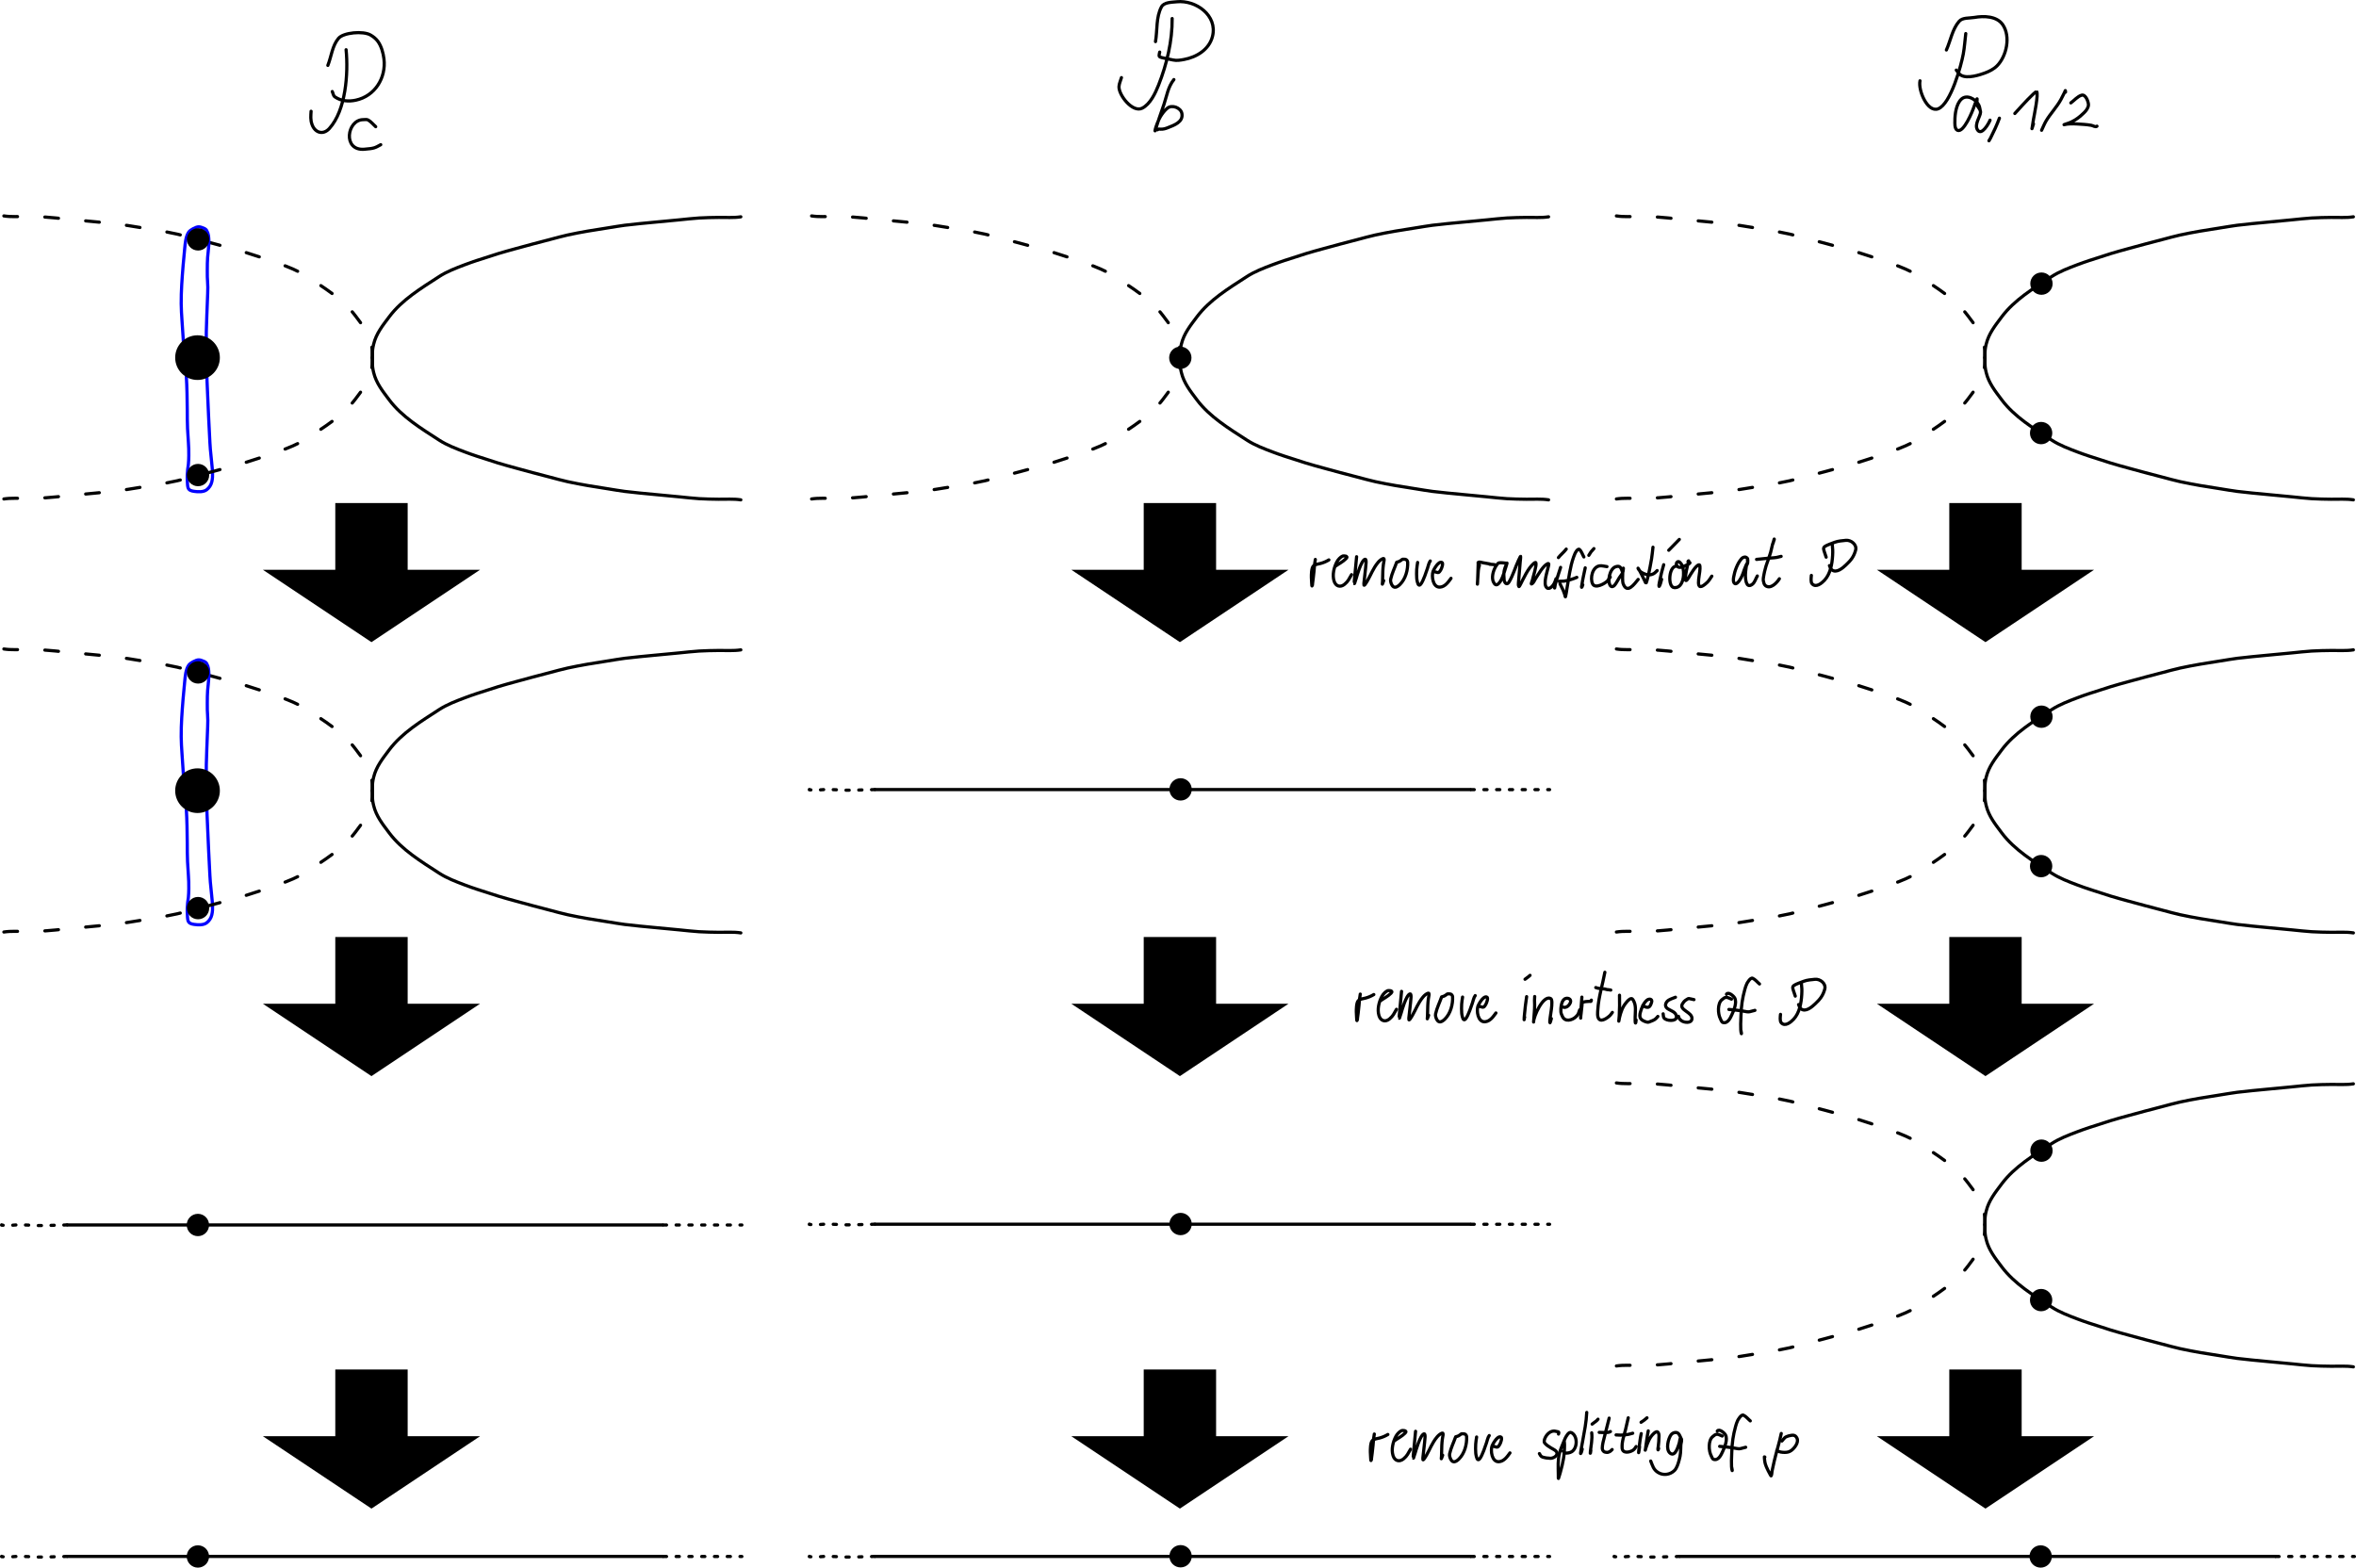
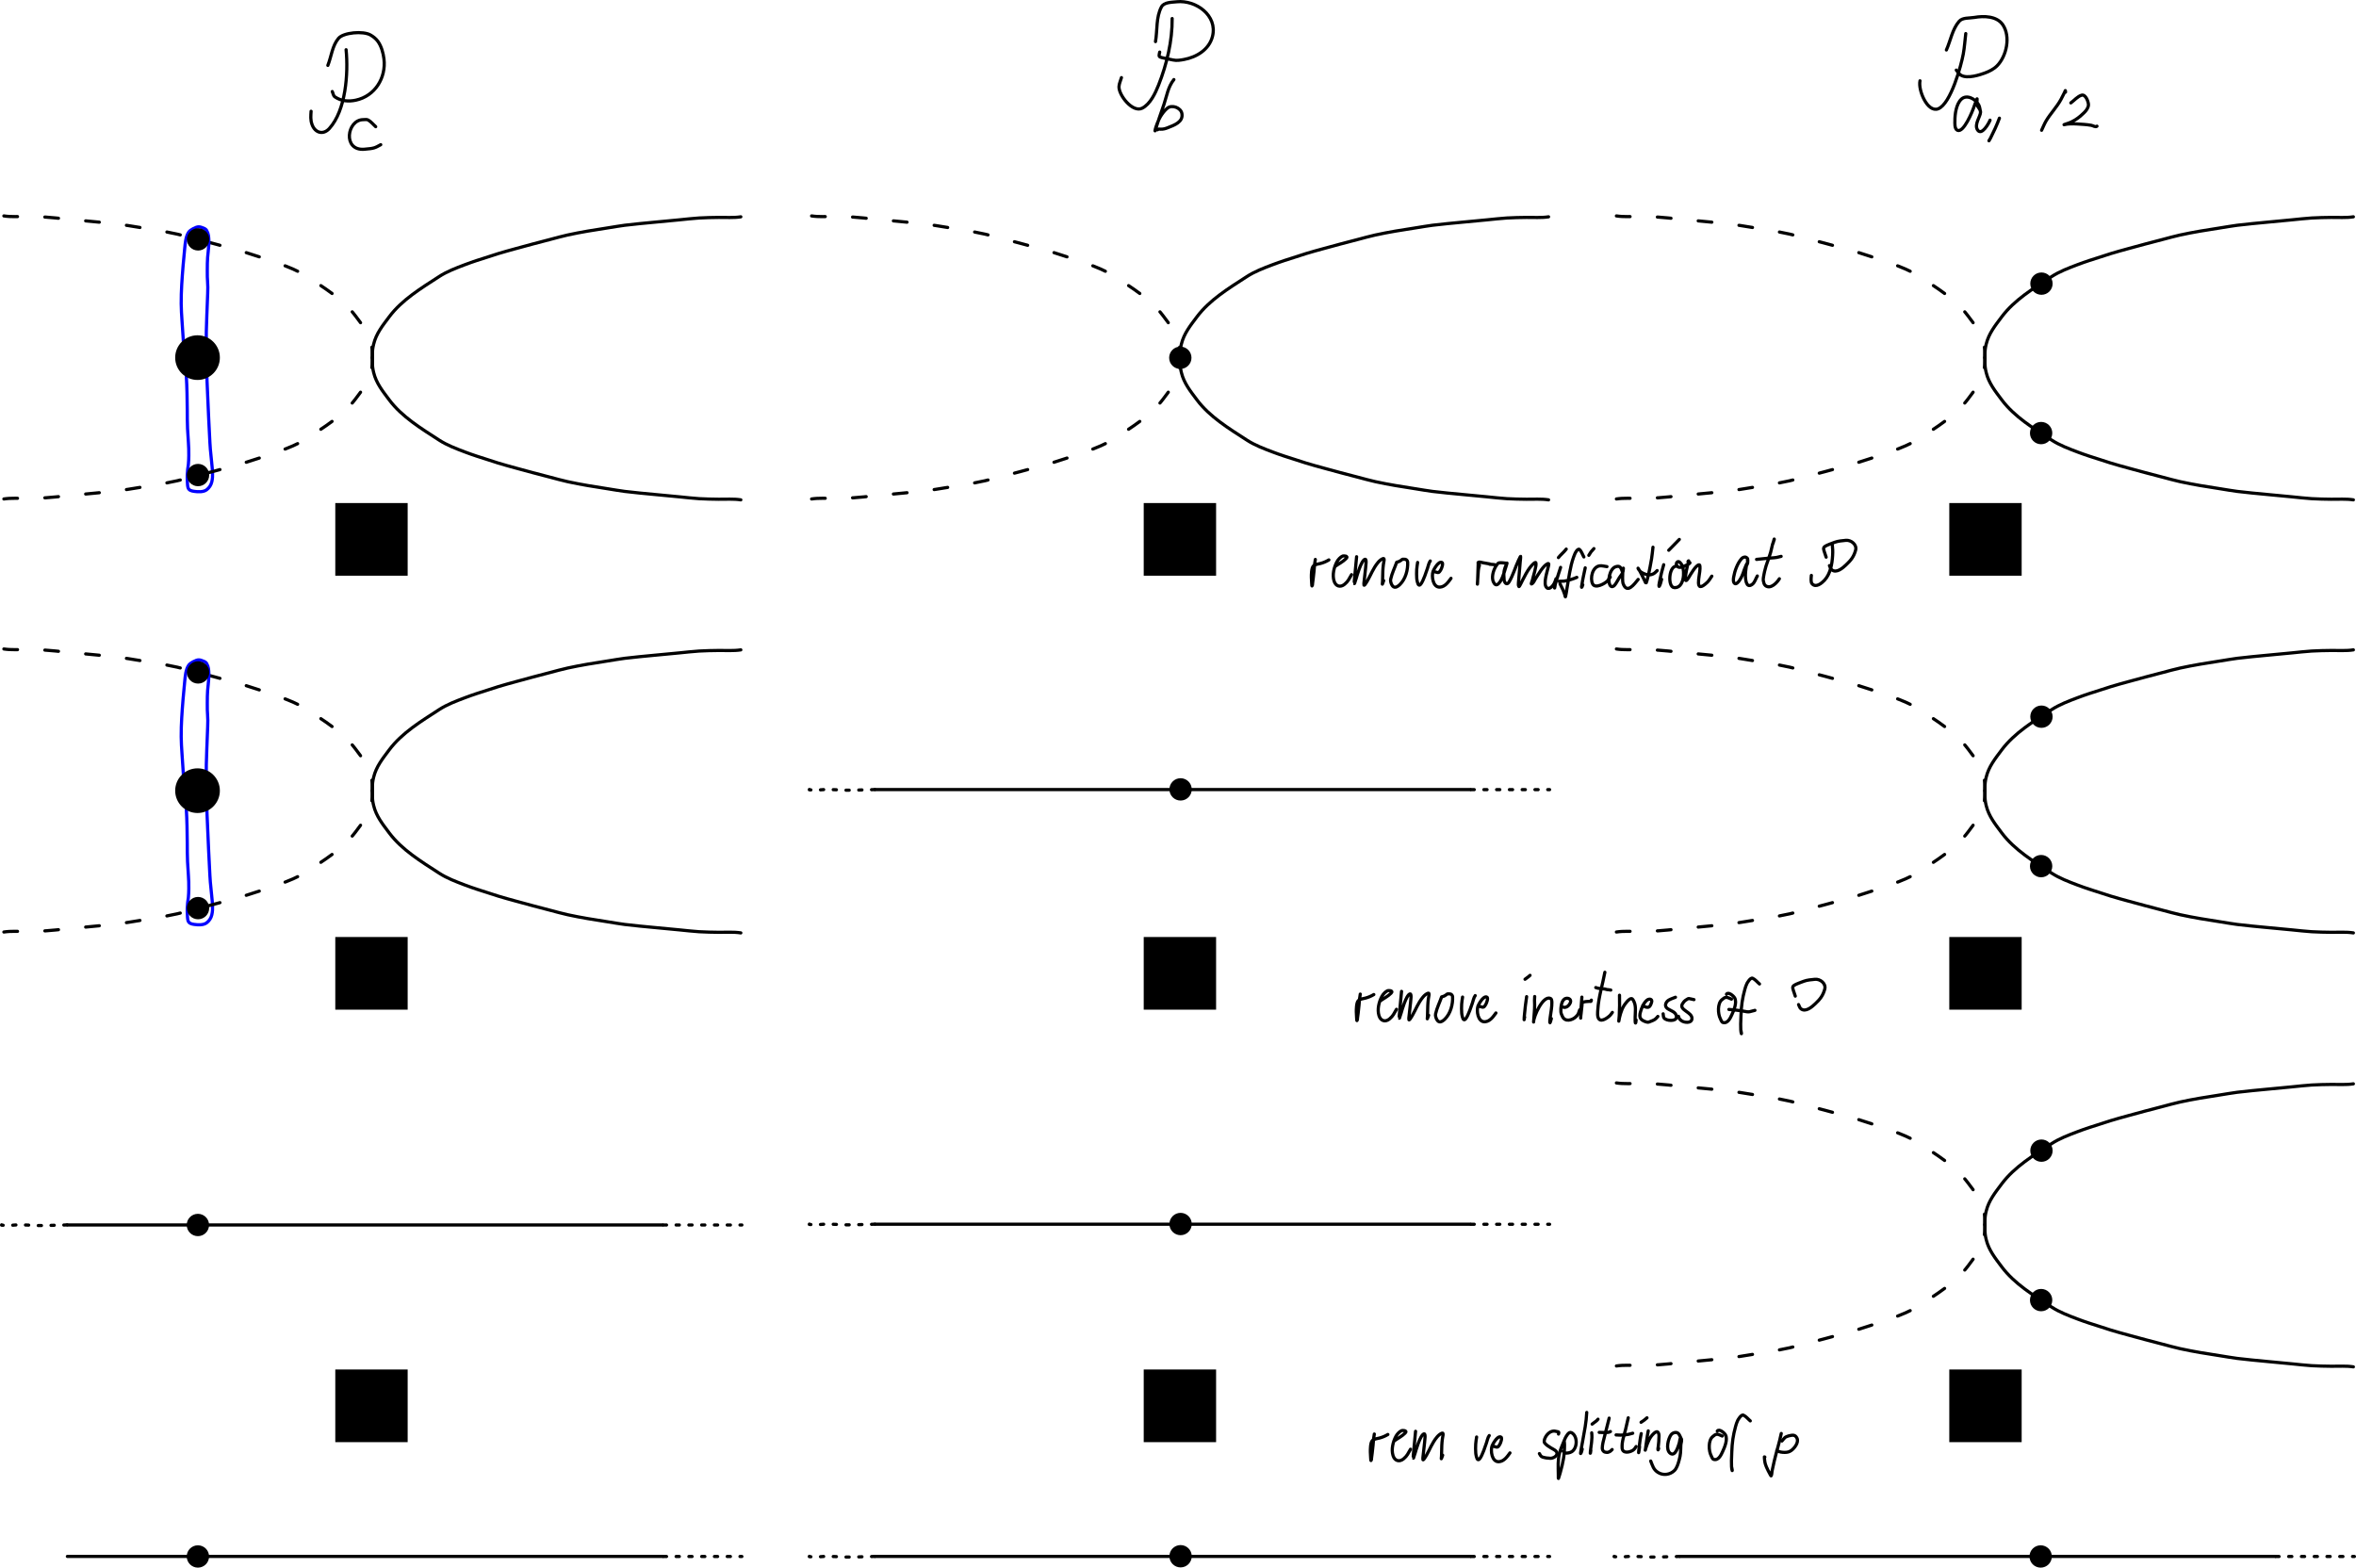
<svg xmlns="http://www.w3.org/2000/svg" xmlns:ns1="http://sodipodi.sourceforge.net/DTD/sodipodi-0.dtd" xmlns:ns2="http://www.inkscape.org/namespaces/inkscape" width="738.202" height="491.234" viewBox="0 0 195.316 129.972" version="1.1" id="svg1083" ns1:docname="/tmp/ink_ext_XXXXXX.svg717411" ns2:export-filename="ProjectionXrestricted.svg" ns2:export-xdpi="96" ns2:export-ydpi="96" xml:space="preserve">
  <ns1:namedview id="namedview1085" pagecolor="#ffffff" bordercolor="#111111" borderopacity="1" ns2:showpageshadow="0" ns2:pageopacity="0" ns2:pagecheckerboard="1" ns2:deskcolor="#d1d1d1" ns2:document-units="mm" showgrid="false" ns2:lockguides="false" ns2:zoom="2.1056528" ns2:cx="319.37839" ns2:cy="693.37168" ns2:window-width="1908" ns2:window-height="1049" ns2:window-x="4" ns2:window-y="4" ns2:window-maximized="1" ns2:current-layer="layer1" showguides="true">
    <ns1:guide position="75.031,8.015" orientation="0,-1" id="guide5183" ns2:locked="false" />
    <ns1:guide position="68.284,136.081" orientation="0,-1" id="guide33228" ns2:locked="false" />
    <ns1:guide position="97.841,124.434" orientation="1,0" id="guide38779" ns2:locked="false" />
    <ns1:guide position="30.793,121.174" orientation="1,0" id="guide38781" ns2:locked="false" />
    <ns1:guide position="164.592,109.588" orientation="1,0" id="guide38783" ns2:locked="false" />
    <ns1:guide position="99.709,28.402" orientation="0,-1" id="guide38967" ns2:locked="false" />
    <ns1:guide position="99.401,64.376" orientation="0,-1" id="guide38969" ns2:locked="false" />
    <ns1:guide position="100.748,100.313" orientation="0,-1" id="guide38971" ns2:locked="false" />
  </ns1:namedview>
  <defs id="defs1080">
    <marker style="overflow:visible" id="TriangleStart" refX="-4" refY="0" orient="auto-start-reverse" ns2:stockid="TriangleStart" markerWidth="1" markerHeight="3" viewBox="0 0 5.324 6.155" ns2:isstock="true" ns2:collect="always" preserveAspectRatio="none">
-       <path transform="scale(0.5)" style="fill:context-stroke;fill-rule:evenodd;stroke:context-stroke;stroke-width:1pt" d="M 5.77,0 -2.88,5 V -5 Z" id="path135" />
-     </marker>
+       </marker>
  </defs>
  <g ns2:label="Layer 1" ns2:groupmode="layer" id="layer1" transform="translate(-2.714,-71.996)">
-     <path style="font-variation-settings:normal;fill:none;fill-opacity:1;stroke:#000000;stroke-width:0.265;stroke-linecap:round;stroke-linejoin:round;stroke-miterlimit:4;stroke-dasharray:0.265, 0.794;stroke-dashoffset:0;stroke-opacity:1;stop-color:#000000" d="m 8.267,201.034 c -0.11,0.008 -0.124,0.011 -0.23,0.013 -0.183,0.004 -0.368,-5e-5 -0.551,0.005 -0.112,0.003 -0.224,0.013 -0.336,0.017 -0.423,0.016 -0.849,0.03 -1.274,0.021 -0.322,-0.007 -0.641,-0.034 -0.963,-0.043 -0.187,-0.005 -0.374,-4e-5 -0.561,-0.011 -0.273,-0.016 -0.547,0.031 -0.817,0.044 -0.145,0.007 -0.292,0.004 -0.436,-0.004 -0.065,-0.004 -0.131,-0.01 -0.194,-0.016 -0.006,-3.9e-4 -0.058,-0.002 -0.059,-0.004 -5.881e-4,-0.009 0.002,-0.018 0.004,-0.027" id="path16630" />
    <path style="font-variation-settings:normal;fill:none;fill-opacity:1;stroke:#000000;stroke-width:0.265;stroke-linecap:round;stroke-linejoin:round;stroke-miterlimit:4;stroke-dasharray:none;stroke-dashoffset:0;stroke-opacity:1;stop-color:#000000" d="M 8.3,201.039 H 57.64" id="path16632" />
    <path style="font-variation-settings:normal;fill:none;fill-opacity:1;stroke:#000000;stroke-width:0.265;stroke-linecap:round;stroke-linejoin:round;stroke-miterlimit:4;stroke-dasharray:0.265, 0.794;stroke-dashoffset:0;stroke-opacity:1;stop-color:#000000" d="m 57.706,201.044 h 6.51" id="path16634" />
    <circle id="path17634" style="fill:#000000;stroke:none;stroke-width:0.265" cx="19.12" cy="201.042" r="0.926" />
    <path style="font-variation-settings:normal;fill:none;fill-opacity:1;stroke:#000000;stroke-width:0.265;stroke-linecap:round;stroke-linejoin:round;stroke-miterlimit:4;stroke-dasharray:0.265, 0.794;stroke-dashoffset:0;stroke-opacity:1;stop-color:#000000" d="m 75.23,201.034 c -0.11,0.008 -0.124,0.011 -0.23,0.013 -0.183,0.004 -0.368,-5e-5 -0.551,0.005 -0.112,0.003 -0.224,0.013 -0.336,0.017 -0.423,0.016 -0.849,0.03 -1.274,0.021 -0.322,-0.007 -0.641,-0.034 -0.963,-0.043 -0.187,-0.005 -0.374,-4e-5 -0.561,-0.011 -0.273,-0.016 -0.547,0.031 -0.817,0.044 -0.145,0.007 -0.292,0.004 -0.436,-0.004 -0.065,-0.004 -0.131,-0.01 -0.194,-0.016 -0.006,-3.9e-4 -0.058,-0.002 -0.059,-0.004 -5.88e-4,-0.009 0.003,-0.018 0.004,-0.027" id="path38255" />
    <path style="font-variation-settings:normal;fill:none;fill-opacity:1;stroke:#000000;stroke-width:0.265;stroke-linecap:round;stroke-linejoin:round;stroke-miterlimit:4;stroke-dasharray:none;stroke-dashoffset:0;stroke-opacity:1;stop-color:#000000" d="M 75.263,201.039 H 124.602" id="path38257" />
    <path style="font-variation-settings:normal;fill:none;fill-opacity:1;stroke:#000000;stroke-width:0.265;stroke-linecap:round;stroke-linejoin:round;stroke-miterlimit:4;stroke-dasharray:0.265, 0.794;stroke-dashoffset:0;stroke-opacity:1;stop-color:#000000" d="m 124.668,201.044 h 6.51" id="path38259" />
    <circle id="ellipse38261" style="fill:#000000;stroke:none;stroke-width:0.265" cx="100.586" cy="201.023" r="0.926" />
    <path style="font-variation-settings:normal;fill:none;fill-opacity:1;stroke:#000000;stroke-width:0.265;stroke-linecap:round;stroke-linejoin:round;stroke-miterlimit:4;stroke-dasharray:0.265, 0.794;stroke-dashoffset:0;stroke-opacity:1;stop-color:#000000" d="m 141.949,201.034 c -0.11,0.008 -0.124,0.011 -0.23,0.013 -0.183,0.004 -0.368,-5e-5 -0.551,0.005 -0.112,0.003 -0.224,0.013 -0.336,0.017 -0.423,0.016 -0.849,0.03 -1.274,0.021 -0.322,-0.007 -0.641,-0.034 -0.963,-0.043 -0.187,-0.005 -0.374,-4e-5 -0.561,-0.011 -0.273,-0.016 -0.547,0.031 -0.817,0.044 -0.145,0.007 -0.292,0.004 -0.436,-0.004 -0.065,-0.004 -0.131,-0.01 -0.194,-0.016 -0.006,-3.9e-4 -0.058,-0.002 -0.059,-0.004 -5.8e-4,-0.009 0.003,-0.018 0.004,-0.027" id="path38391" />
    <path style="font-variation-settings:normal;fill:none;fill-opacity:1;stroke:#000000;stroke-width:0.265;stroke-linecap:round;stroke-linejoin:round;stroke-miterlimit:4;stroke-dasharray:none;stroke-dashoffset:0;stroke-opacity:1;stop-color:#000000" d="m 141.982,201.039 h 49.339" id="path38393" />
    <path style="font-variation-settings:normal;fill:none;fill-opacity:1;stroke:#000000;stroke-width:0.265;stroke-linecap:round;stroke-linejoin:round;stroke-miterlimit:4;stroke-dasharray:0.265, 0.794;stroke-dashoffset:0;stroke-opacity:1;stop-color:#000000" d="m 191.388,201.044 h 6.51" id="path38395" />
    <circle id="ellipse38399" style="fill:#000000;stroke:none;stroke-width:0.265" cx="171.889" cy="201.042" r="0.926" />
    <path style="font-variation-settings:normal;opacity:1;fill:none;fill-opacity:1;stroke:#000000;stroke-width:0.265;stroke-linecap:round;stroke-linejoin:round;stroke-miterlimit:4;stroke-dasharray:none;stroke-dashoffset:0;stroke-opacity:1;stop-color:#000000;stop-opacity:1" d="m 64.13,89.972 c -0.607,0.095 -1.221,0.041 -1.831,0.05 -0.54,0.007 -1.082,0.015 -1.622,0.047 -0.552,0.033 -1.099,0.103 -1.649,0.154 -0.689,0.064 -1.377,0.127 -2.065,0.196 -0.82,0.083 -1.642,0.149 -2.46,0.253 -0.461,0.059 -0.918,0.143 -1.377,0.214 -1.123,0.173 -2.249,0.351 -3.358,0.594 -0.488,0.107 -0.966,0.244 -1.448,0.37 -0.958,0.251 -1.915,0.497 -2.868,0.765 -0.478,0.134 -0.961,0.259 -1.434,0.407 -0.267,0.084 -0.533,0.174 -0.8,0.258 -0.663,0.208 -1.318,0.417 -1.965,0.663 -0.736,0.28 -1.477,0.557 -2.131,0.981 -1.5,0.972 -3.085,1.93 -4.141,3.338 -0.55,0.733 -1.076,1.383 -1.29,2.263 -0.076,0.312 -0.103,0.532 -0.103,0.849 0,0.075 0.004,0.241 0.004,0.315" id="path38617" ns1:nodetypes="cssssssssssssssssc" />
    <path style="font-variation-settings:normal;fill:none;fill-opacity:1;stroke:#000000;stroke-width:0.265;stroke-linecap:round;stroke-linejoin:round;stroke-miterlimit:4;stroke-dasharray:1.133, 2.267;stroke-dashoffset:0;stroke-opacity:1;stop-color:#000000" d="m 3.035,89.898 c 0.607,0.095 1.221,0.041 1.831,0.05 0.54,0.007 1.082,0.015 1.622,0.047 0.552,0.033 1.099,0.103 1.649,0.154 0.689,0.064 1.377,0.127 2.065,0.196 0.82,0.083 1.642,0.149 2.46,0.253 0.461,0.059 0.918,0.143 1.377,0.214 1.123,0.173 2.249,0.351 3.358,0.594 0.488,0.107 0.966,0.244 1.448,0.37 0.958,0.251 1.915,0.497 2.868,0.765 0.478,0.134 0.961,0.259 1.434,0.407 0.267,0.084 0.533,0.174 0.8,0.258 0.663,0.208 1.318,0.417 1.965,0.663 0.736,0.28 1.477,0.557 2.131,0.981 1.5,0.972 3.085,1.93 4.141,3.338 0.55,0.733 1.076,1.383 1.29,2.263 0.076,0.312 0.103,0.532 0.103,0.849 0,0.075 -0.004,0.241 -0.004,0.315" id="path38619" ns1:nodetypes="cssssssssssssssssc" />
    <path style="font-variation-settings:normal;opacity:1;fill:none;fill-opacity:1;stroke:#0000ff;stroke-width:0.265;stroke-linecap:round;stroke-linejoin:round;stroke-miterlimit:4;stroke-dasharray:none;stroke-dashoffset:0;stroke-opacity:1;stop-color:#000000;stop-opacity:1" d="m 19.689,90.955 c -0.44,-0.194 -0.547,-0.216 -0.977,0.011 -0.126,0.067 -0.286,0.169 -0.365,0.292 -0.24,0.374 -0.272,0.869 -0.317,1.297 -0.051,0.494 -0.098,0.986 -0.138,1.481 -0.085,1.047 -0.164,2.089 -0.157,3.141 0.003,0.462 0.035,0.922 0.065,1.384 0.021,0.321 0.107,1.687 0.138,2.071 0.069,0.846 0.169,1.69 0.222,2.537 0.058,0.929 0.071,1.861 0.078,2.791 0.004,0.526 1.09e-4,1.053 0.024,1.578 0.034,0.748 0.119,1.495 0.103,2.244 -0.005,0.24 -0.011,0.486 -0.035,0.726 -0.013,0.136 -0.041,0.268 -0.057,0.403 -0.039,0.332 -0.049,0.666 -0.027,0.999 0.011,0.166 0.008,0.331 0.049,0.493 0.062,0.247 0.292,0.301 0.525,0.333 0.3,0.042 0.752,0.07 1.017,-0.127 0.224,-0.167 0.375,-0.4 0.438,-0.671 0.117,-0.503 0.043,-1.014 -0.005,-1.519 -0.038,-0.399 -0.083,-0.798 -0.119,-1.197 -0.03,-0.337 -0.04,-0.675 -0.06,-1.013 -0.062,-1.082 -0.103,-2.164 -0.154,-3.246 -0.086,-1.828 -0.15,-3.658 -0.119,-5.488 0.015,-0.869 0.065,-1.738 0.092,-2.607 0.011,-0.348 0.034,-0.697 0.032,-1.045 -0.002,-0.292 -0.032,-0.583 -0.041,-0.875 -0.011,-0.374 0.003,-0.749 0.003,-1.124 0,-0.64 0.142,-1.266 0.124,-1.906 -0.007,-0.259 -0.03,-0.552 -0.165,-0.777 -0.018,-0.03 -0.032,-0.077 -0.06,-0.1 -0.037,-0.032 -0.078,-0.058 -0.116,-0.087 z" id="path38621" />
    <path style="font-variation-settings:normal;opacity:1;fill:none;fill-opacity:1;stroke:#000000;stroke-width:0.265;stroke-linecap:round;stroke-linejoin:round;stroke-miterlimit:4;stroke-dasharray:none;stroke-dashoffset:0;stroke-opacity:1;stop-color:#000000;stop-opacity:1" d="m 64.13,113.438 c -0.607,-0.095 -1.221,-0.041 -1.831,-0.05 -0.54,-0.007 -1.082,-0.015 -1.622,-0.047 -0.552,-0.033 -1.099,-0.103 -1.649,-0.154 -0.689,-0.064 -1.377,-0.127 -2.065,-0.196 -0.82,-0.083 -1.642,-0.149 -2.46,-0.253 -0.461,-0.059 -0.918,-0.143 -1.377,-0.214 -1.123,-0.173 -2.249,-0.351 -3.358,-0.594 -0.488,-0.107 -0.966,-0.244 -1.448,-0.37 -0.958,-0.251 -1.915,-0.497 -2.868,-0.765 -0.478,-0.134 -0.961,-0.259 -1.434,-0.407 -0.267,-0.084 -0.533,-0.174 -0.8,-0.258 -0.663,-0.208 -1.318,-0.417 -1.965,-0.663 -0.736,-0.28 -1.477,-0.557 -2.131,-0.981 -1.5,-0.972 -3.085,-1.93 -4.141,-3.338 -0.55,-0.733 -1.076,-1.383 -1.29,-2.263 -0.076,-0.312 -0.103,-0.532 -0.103,-0.849 0,-0.075 0.004,-0.241 0.004,-0.315" id="path38623" ns1:nodetypes="cssssssssssssssssc" />
    <path style="font-variation-settings:normal;fill:none;fill-opacity:1;stroke:#000000;stroke-width:0.265;stroke-linecap:round;stroke-linejoin:round;stroke-miterlimit:4;stroke-dasharray:1.133, 2.267;stroke-dashoffset:0;stroke-opacity:1;stop-color:#000000" d="m 3.035,113.365 c 0.607,-0.095 1.221,-0.041 1.831,-0.05 0.54,-0.007 1.082,-0.015 1.622,-0.047 0.552,-0.033 1.099,-0.103 1.649,-0.154 0.689,-0.064 1.377,-0.127 2.065,-0.196 0.82,-0.083 1.642,-0.149 2.46,-0.253 0.461,-0.059 0.918,-0.143 1.377,-0.214 1.123,-0.173 2.249,-0.351 3.358,-0.594 0.488,-0.107 0.966,-0.244 1.448,-0.37 0.958,-0.251 1.915,-0.497 2.868,-0.765 0.478,-0.134 0.961,-0.259 1.434,-0.407 0.267,-0.084 0.533,-0.174 0.8,-0.258 0.663,-0.208 1.318,-0.417 1.965,-0.663 0.736,-0.28 1.477,-0.557 2.131,-0.981 1.5,-0.972 3.085,-1.93 4.141,-3.338 0.55,-0.733 1.076,-1.383 1.29,-2.263 0.076,-0.312 0.103,-0.532 0.103,-0.849 0,-0.075 -0.004,-0.241 -0.004,-0.315" id="path38625" ns1:nodetypes="cssssssssssssssssc" />
    <circle id="ellipse38627" style="fill:#000000;stroke:none;stroke-width:0.265" cx="19.136" cy="91.842" r="0.926" />
    <circle id="ellipse38633" style="fill:#000000;stroke:none;stroke-width:0.265" cx="19.131" cy="111.383" r="0.926" />
    <circle id="ellipse38637" style="fill:#000000;stroke:none;stroke-width:0.265" cx="19.089" cy="101.646" r="1.852" />
    <path style="font-variation-settings:normal;opacity:1;fill:none;fill-opacity:1;stroke:#000000;stroke-width:0.265;stroke-linecap:round;stroke-linejoin:round;stroke-miterlimit:4;stroke-dasharray:none;stroke-dashoffset:0;stroke-opacity:1;stop-color:#000000;stop-opacity:1" d="m 131.092,89.972 c -0.607,0.095 -1.221,0.041 -1.831,0.05 -0.54,0.007 -1.082,0.015 -1.622,0.047 -0.552,0.033 -1.099,0.103 -1.649,0.154 -0.689,0.064 -1.377,0.127 -2.065,0.196 -0.82,0.083 -1.642,0.149 -2.46,0.253 -0.461,0.059 -0.918,0.143 -1.377,0.214 -1.123,0.173 -2.249,0.351 -3.358,0.594 -0.488,0.107 -0.966,0.244 -1.448,0.37 -0.958,0.251 -1.915,0.497 -2.868,0.765 -0.478,0.134 -0.961,0.259 -1.434,0.407 -0.267,0.084 -0.533,0.174 -0.8,0.258 -0.663,0.208 -1.318,0.417 -1.965,0.663 -0.736,0.28 -1.477,0.557 -2.131,0.981 -1.5,0.972 -3.085,1.93 -4.141,3.338 -0.55,0.733 -1.076,1.383 -1.29,2.263 -0.076,0.312 -0.103,0.532 -0.103,0.849 0,0.075 0.003,0.241 0.003,0.315" id="path38639" ns1:nodetypes="cssssssssssssssssc" />
    <path style="font-variation-settings:normal;fill:none;fill-opacity:1;stroke:#000000;stroke-width:0.265;stroke-linecap:round;stroke-linejoin:round;stroke-miterlimit:4;stroke-dasharray:1.133, 2.267;stroke-dashoffset:0;stroke-opacity:1;stop-color:#000000" d="m 69.997,89.898 c 0.607,0.095 1.221,0.041 1.831,0.05 0.54,0.007 1.082,0.015 1.622,0.047 0.552,0.033 1.099,0.103 1.649,0.154 0.689,0.064 1.377,0.127 2.065,0.196 0.82,0.083 1.642,0.149 2.46,0.253 0.461,0.059 0.918,0.143 1.377,0.214 1.123,0.173 2.249,0.351 3.358,0.594 0.488,0.107 0.966,0.244 1.448,0.37 0.958,0.251 1.915,0.497 2.868,0.765 0.478,0.134 0.961,0.259 1.434,0.407 0.267,0.084 0.533,0.174 0.8,0.258 0.663,0.208 1.318,0.417 1.965,0.663 0.736,0.28 1.477,0.557 2.131,0.981 1.5,0.972 3.085,1.93 4.141,3.338 0.55,0.733 1.076,1.383 1.29,2.263 0.076,0.312 0.103,0.532 0.103,0.849 0,0.075 -0.003,0.241 -0.003,0.315" id="path38641" ns1:nodetypes="cssssssssssssssssc" />
    <path style="font-variation-settings:normal;opacity:1;fill:none;fill-opacity:1;stroke:#000000;stroke-width:0.265;stroke-linecap:round;stroke-linejoin:round;stroke-miterlimit:4;stroke-dasharray:none;stroke-dashoffset:0;stroke-opacity:1;stop-color:#000000;stop-opacity:1" d="m 131.092,113.438 c -0.607,-0.095 -1.221,-0.041 -1.831,-0.05 -0.54,-0.007 -1.082,-0.015 -1.622,-0.047 -0.552,-0.033 -1.099,-0.103 -1.649,-0.154 -0.689,-0.064 -1.377,-0.127 -2.065,-0.196 -0.82,-0.083 -1.642,-0.149 -2.46,-0.253 -0.461,-0.059 -0.918,-0.143 -1.377,-0.214 -1.123,-0.173 -2.249,-0.351 -3.358,-0.594 -0.488,-0.107 -0.966,-0.244 -1.448,-0.37 -0.958,-0.251 -1.915,-0.497 -2.868,-0.765 -0.478,-0.134 -0.961,-0.259 -1.434,-0.407 -0.267,-0.084 -0.533,-0.174 -0.8,-0.258 -0.663,-0.208 -1.318,-0.417 -1.965,-0.663 -0.736,-0.28 -1.477,-0.557 -2.131,-0.981 -1.5,-0.972 -3.085,-1.93 -4.141,-3.338 -0.55,-0.733 -1.076,-1.383 -1.29,-2.263 -0.076,-0.312 -0.103,-0.532 -0.103,-0.849 0,-0.075 0.004,-0.241 0.004,-0.315" id="path38645" ns1:nodetypes="cssssssssssssssssc" />
    <path style="font-variation-settings:normal;fill:none;fill-opacity:1;stroke:#000000;stroke-width:0.265;stroke-linecap:round;stroke-linejoin:round;stroke-miterlimit:4;stroke-dasharray:1.133, 2.267;stroke-dashoffset:0;stroke-opacity:1;stop-color:#000000" d="m 69.997,113.365 c 0.607,-0.095 1.221,-0.041 1.831,-0.05 0.54,-0.007 1.082,-0.015 1.622,-0.047 0.552,-0.033 1.099,-0.103 1.649,-0.154 0.689,-0.064 1.377,-0.127 2.065,-0.196 0.82,-0.083 1.642,-0.149 2.46,-0.253 0.461,-0.059 0.918,-0.143 1.377,-0.214 1.123,-0.173 2.249,-0.351 3.358,-0.594 0.488,-0.107 0.966,-0.244 1.448,-0.37 0.958,-0.251 1.915,-0.497 2.868,-0.765 0.478,-0.134 0.961,-0.259 1.434,-0.407 0.267,-0.084 0.533,-0.174 0.8,-0.258 0.663,-0.208 1.318,-0.417 1.965,-0.663 0.736,-0.28 1.477,-0.557 2.131,-0.981 1.5,-0.972 3.085,-1.93 4.141,-3.338 0.55,-0.733 1.076,-1.383 1.29,-2.263 0.076,-0.312 0.103,-0.532 0.103,-0.849 0,-0.075 -0.004,-0.241 -0.004,-0.315" id="path38647" ns1:nodetypes="cssssssssssssssssc" />
    <circle id="ellipse38653" style="fill:#000000;stroke:none;stroke-width:0.265" cx="100.564" cy="101.659" r="0.926" />
    <path style="font-variation-settings:normal;opacity:1;fill:none;fill-opacity:1;stroke:#000000;stroke-width:0.265;stroke-linecap:round;stroke-linejoin:round;stroke-miterlimit:4;stroke-dasharray:none;stroke-dashoffset:0;stroke-opacity:1;stop-color:#000000;stop-opacity:1" d="m 197.812,89.972 c -0.607,0.095 -1.221,0.041 -1.831,0.05 -0.54,0.007 -1.082,0.015 -1.622,0.047 -0.552,0.033 -1.099,0.103 -1.649,0.154 -0.689,0.064 -1.377,0.127 -2.065,0.196 -0.82,0.083 -1.642,0.149 -2.46,0.253 -0.461,0.059 -0.918,0.143 -1.377,0.214 -1.123,0.173 -2.249,0.351 -3.358,0.594 -0.488,0.107 -0.966,0.244 -1.448,0.37 -0.958,0.251 -1.915,0.497 -2.868,0.765 -0.478,0.134 -0.961,0.259 -1.434,0.407 -0.267,0.084 -0.533,0.174 -0.8,0.258 -0.663,0.208 -1.318,0.417 -1.965,0.663 -0.736,0.28 -1.477,0.557 -2.131,0.981 -1.5,0.972 -3.085,1.93 -4.141,3.338 -0.55,0.733 -1.076,1.383 -1.29,2.263 -0.076,0.312 -0.103,0.532 -0.103,0.849 0,0.075 0.004,0.241 0.004,0.315" id="path38661" ns1:nodetypes="cssssssssssssssssc" />
    <path style="font-variation-settings:normal;fill:none;fill-opacity:1;stroke:#000000;stroke-width:0.265;stroke-linecap:round;stroke-linejoin:round;stroke-miterlimit:4;stroke-dasharray:1.133, 2.267;stroke-dashoffset:0;stroke-opacity:1;stop-color:#000000" d="m 136.717,89.898 c 0.607,0.095 1.221,0.041 1.831,0.05 0.54,0.007 1.082,0.015 1.622,0.047 0.552,0.033 1.099,0.103 1.649,0.154 0.689,0.064 1.377,0.127 2.065,0.196 0.82,0.083 1.642,0.149 2.46,0.253 0.461,0.059 0.918,0.143 1.377,0.214 1.123,0.173 2.249,0.351 3.358,0.594 0.488,0.107 0.966,0.244 1.448,0.37 0.958,0.251 1.915,0.497 2.868,0.765 0.478,0.134 0.961,0.259 1.434,0.407 0.267,0.084 0.533,0.174 0.8,0.258 0.663,0.208 1.318,0.417 1.965,0.663 0.736,0.28 1.477,0.557 2.131,0.981 1.5,0.972 3.085,1.93 4.141,3.338 0.55,0.733 1.076,1.383 1.29,2.263 0.076,0.312 0.103,0.532 0.103,0.849 0,0.075 -0.004,0.241 -0.004,0.315" id="path38663" ns1:nodetypes="cssssssssssssssssc" />
    <path style="font-variation-settings:normal;opacity:1;fill:none;fill-opacity:1;stroke:#000000;stroke-width:0.265;stroke-linecap:round;stroke-linejoin:round;stroke-miterlimit:4;stroke-dasharray:none;stroke-dashoffset:0;stroke-opacity:1;stop-color:#000000;stop-opacity:1" d="m 197.812,113.438 c -0.607,-0.095 -1.221,-0.041 -1.831,-0.05 -0.54,-0.007 -1.082,-0.015 -1.622,-0.047 -0.552,-0.033 -1.099,-0.103 -1.649,-0.154 -0.689,-0.064 -1.377,-0.127 -2.065,-0.196 -0.82,-0.083 -1.642,-0.149 -2.46,-0.253 -0.461,-0.059 -0.918,-0.143 -1.377,-0.214 -1.123,-0.173 -2.249,-0.351 -3.358,-0.594 -0.488,-0.107 -0.966,-0.244 -1.448,-0.37 -0.958,-0.251 -1.915,-0.497 -2.868,-0.765 -0.478,-0.134 -0.961,-0.259 -1.434,-0.407 -0.267,-0.084 -0.533,-0.174 -0.8,-0.258 -0.663,-0.208 -1.318,-0.417 -1.965,-0.663 -0.736,-0.28 -1.477,-0.557 -2.131,-0.981 -1.5,-0.972 -3.085,-1.93 -4.141,-3.338 -0.55,-0.733 -1.076,-1.383 -1.29,-2.263 -0.076,-0.312 -0.103,-0.532 -0.103,-0.849 0,-0.075 0.004,-0.241 0.004,-0.315" id="path38667" ns1:nodetypes="cssssssssssssssssc" />
    <path style="font-variation-settings:normal;fill:none;fill-opacity:1;stroke:#000000;stroke-width:0.265;stroke-linecap:round;stroke-linejoin:round;stroke-miterlimit:4;stroke-dasharray:1.133, 2.267;stroke-dashoffset:0;stroke-opacity:1;stop-color:#000000" d="m 136.717,113.365 c 0.607,-0.095 1.221,-0.041 1.831,-0.05 0.54,-0.007 1.082,-0.015 1.622,-0.047 0.552,-0.033 1.099,-0.103 1.649,-0.154 0.689,-0.064 1.377,-0.127 2.065,-0.196 0.82,-0.083 1.642,-0.149 2.46,-0.253 0.461,-0.059 0.918,-0.143 1.377,-0.214 1.123,-0.173 2.249,-0.351 3.358,-0.594 0.488,-0.107 0.966,-0.244 1.448,-0.37 0.958,-0.251 1.915,-0.497 2.868,-0.765 0.478,-0.134 0.961,-0.259 1.434,-0.407 0.267,-0.084 0.533,-0.174 0.8,-0.258 0.663,-0.208 1.318,-0.417 1.965,-0.663 0.736,-0.28 1.477,-0.557 2.131,-0.981 1.5,-0.972 3.085,-1.93 4.141,-3.338 0.55,-0.733 1.076,-1.383 1.29,-2.263 0.076,-0.312 0.103,-0.532 0.103,-0.849 0,-0.075 -0.004,-0.241 -0.004,-0.315" id="path38669" ns1:nodetypes="cssssssssssssssssc" />
    <circle id="ellipse38673" style="fill:#000000;stroke:none;stroke-width:0.265" cx="171.954" cy="95.512" r="0.926" />
    <circle id="ellipse38679" style="fill:#000000;stroke:none;stroke-width:0.265" cx="171.926" cy="107.902" r="0.926" />
    <path style="font-variation-settings:normal;opacity:1;fill:none;fill-opacity:1;stroke:#000000;stroke-width:6;stroke-linecap:square;stroke-linejoin:miter;stroke-miterlimit:4;stroke-dasharray:none;stroke-dashoffset:0;stroke-opacity:1;marker-end:url(#TriangleStart);stop-color:#000000;stop-opacity:1" d="m 100.53,116.703 v 0.024" id="path38799" ns1:nodetypes="cc" />
    <path style="font-variation-settings:normal;opacity:1;fill:none;fill-opacity:1;stroke:#000000;stroke-width:0.265;stroke-linecap:round;stroke-linejoin:round;stroke-miterlimit:4;stroke-dasharray:none;stroke-dashoffset:0;stroke-opacity:1;stop-color:#000000;stop-opacity:1" d="m 64.13,125.876 c -0.607,0.095 -1.221,0.041 -1.831,0.05 -0.54,0.007 -1.082,0.015 -1.622,0.047 -0.552,0.033 -1.099,0.103 -1.649,0.154 -0.689,0.064 -1.377,0.127 -2.065,0.196 -0.82,0.083 -1.642,0.149 -2.46,0.253 -0.461,0.059 -0.918,0.143 -1.377,0.214 -1.123,0.173 -2.249,0.351 -3.358,0.594 -0.488,0.107 -0.966,0.244 -1.448,0.37 -0.958,0.251 -1.915,0.497 -2.868,0.765 -0.478,0.134 -0.961,0.259 -1.434,0.407 -0.267,0.084 -0.533,0.174 -0.8,0.258 -0.663,0.208 -1.318,0.417 -1.965,0.663 -0.736,0.28 -1.477,0.557 -2.131,0.981 -1.5,0.972 -3.085,1.93 -4.141,3.338 -0.55,0.733 -1.076,1.383 -1.29,2.263 -0.076,0.312 -0.103,0.532 -0.103,0.849 0,0.075 0.004,0.241 0.004,0.315" id="path38801" ns1:nodetypes="cssssssssssssssssc" />
    <path style="font-variation-settings:normal;fill:none;fill-opacity:1;stroke:#000000;stroke-width:0.265;stroke-linecap:round;stroke-linejoin:round;stroke-miterlimit:4;stroke-dasharray:1.133, 2.267;stroke-dashoffset:0;stroke-opacity:1;stop-color:#000000" d="m 3.035,125.802 c 0.607,0.095 1.221,0.041 1.831,0.05 0.54,0.007 1.082,0.015 1.622,0.047 0.552,0.033 1.099,0.103 1.649,0.154 0.689,0.064 1.377,0.127 2.065,0.196 0.82,0.083 1.642,0.149 2.46,0.253 0.461,0.059 0.918,0.143 1.377,0.214 1.123,0.173 2.249,0.351 3.358,0.594 0.488,0.107 0.966,0.244 1.448,0.37 0.958,0.251 1.915,0.497 2.868,0.765 0.478,0.134 0.961,0.259 1.434,0.407 0.267,0.084 0.533,0.174 0.8,0.258 0.663,0.208 1.318,0.417 1.965,0.663 0.736,0.28 1.477,0.557 2.131,0.981 1.5,0.972 3.085,1.93 4.141,3.338 0.55,0.733 1.076,1.383 1.29,2.263 0.076,0.312 0.103,0.532 0.103,0.849 0,0.075 -0.004,0.241 -0.004,0.315" id="path38803" ns1:nodetypes="cssssssssssssssssc" />
    <path style="font-variation-settings:normal;opacity:1;fill:none;fill-opacity:1;stroke:#0000ff;stroke-width:0.265;stroke-linecap:round;stroke-linejoin:round;stroke-miterlimit:4;stroke-dasharray:none;stroke-dashoffset:0;stroke-opacity:1;stop-color:#000000;stop-opacity:1" d="m 19.689,126.859 c -0.44,-0.194 -0.547,-0.216 -0.977,0.011 -0.126,0.067 -0.286,0.169 -0.365,0.292 -0.24,0.374 -0.272,0.869 -0.317,1.297 -0.051,0.494 -0.098,0.986 -0.138,1.481 -0.085,1.047 -0.164,2.089 -0.157,3.141 0.003,0.462 0.035,0.922 0.065,1.384 0.021,0.321 0.107,1.687 0.138,2.071 0.069,0.846 0.169,1.69 0.222,2.537 0.058,0.929 0.071,1.861 0.078,2.791 0.004,0.526 1.09e-4,1.053 0.024,1.578 0.034,0.748 0.119,1.495 0.103,2.244 -0.005,0.24 -0.011,0.486 -0.035,0.726 -0.013,0.136 -0.041,0.268 -0.057,0.403 -0.039,0.332 -0.049,0.666 -0.027,0.999 0.011,0.166 0.008,0.331 0.049,0.493 0.062,0.247 0.292,0.301 0.525,0.333 0.3,0.042 0.752,0.07 1.017,-0.127 0.224,-0.167 0.375,-0.4 0.438,-0.671 0.117,-0.503 0.043,-1.014 -0.005,-1.519 -0.038,-0.399 -0.083,-0.798 -0.119,-1.197 -0.03,-0.337 -0.04,-0.675 -0.06,-1.013 -0.062,-1.082 -0.103,-2.164 -0.154,-3.246 -0.086,-1.828 -0.15,-3.658 -0.119,-5.488 0.015,-0.869 0.065,-1.738 0.092,-2.607 0.011,-0.348 0.034,-0.697 0.032,-1.045 -0.002,-0.292 -0.032,-0.583 -0.041,-0.875 -0.011,-0.374 0.003,-0.749 0.003,-1.124 0,-0.64 0.142,-1.266 0.124,-1.906 -0.007,-0.259 -0.03,-0.552 -0.165,-0.777 -0.018,-0.03 -0.032,-0.077 -0.06,-0.1 -0.037,-0.032 -0.078,-0.058 -0.116,-0.087 z" id="path38805" />
    <path style="font-variation-settings:normal;opacity:1;fill:none;fill-opacity:1;stroke:#000000;stroke-width:0.265;stroke-linecap:round;stroke-linejoin:round;stroke-miterlimit:4;stroke-dasharray:none;stroke-dashoffset:0;stroke-opacity:1;stop-color:#000000;stop-opacity:1" d="m 64.13,149.342 c -0.607,-0.095 -1.221,-0.041 -1.831,-0.05 -0.54,-0.007 -1.082,-0.015 -1.622,-0.047 -0.552,-0.033 -1.099,-0.103 -1.649,-0.154 -0.689,-0.064 -1.377,-0.127 -2.065,-0.196 -0.82,-0.083 -1.642,-0.149 -2.46,-0.253 -0.461,-0.059 -0.918,-0.143 -1.377,-0.214 -1.123,-0.173 -2.249,-0.351 -3.358,-0.594 -0.488,-0.107 -0.966,-0.244 -1.448,-0.37 -0.958,-0.251 -1.915,-0.497 -2.868,-0.765 -0.478,-0.134 -0.961,-0.259 -1.434,-0.407 -0.267,-0.084 -0.533,-0.174 -0.8,-0.258 -0.663,-0.208 -1.318,-0.417 -1.965,-0.663 -0.736,-0.28 -1.477,-0.557 -2.131,-0.981 -1.5,-0.972 -3.085,-1.93 -4.141,-3.338 -0.55,-0.733 -1.076,-1.383 -1.29,-2.263 -0.076,-0.312 -0.103,-0.532 -0.103,-0.849 0,-0.075 0.004,-0.241 0.004,-0.315" id="path38807" ns1:nodetypes="cssssssssssssssssc" />
    <path style="font-variation-settings:normal;fill:none;fill-opacity:1;stroke:#000000;stroke-width:0.265;stroke-linecap:round;stroke-linejoin:round;stroke-miterlimit:4;stroke-dasharray:1.133, 2.267;stroke-dashoffset:0;stroke-opacity:1;stop-color:#000000" d="m 3.035,149.269 c 0.607,-0.095 1.221,-0.041 1.831,-0.05 0.54,-0.007 1.082,-0.015 1.622,-0.047 0.552,-0.033 1.099,-0.103 1.649,-0.154 0.689,-0.064 1.377,-0.127 2.065,-0.196 0.82,-0.083 1.642,-0.149 2.46,-0.253 0.461,-0.059 0.918,-0.143 1.377,-0.214 1.123,-0.173 2.249,-0.351 3.358,-0.594 0.488,-0.107 0.966,-0.244 1.448,-0.37 0.958,-0.251 1.915,-0.497 2.868,-0.765 0.478,-0.134 0.961,-0.259 1.434,-0.407 0.267,-0.084 0.533,-0.174 0.8,-0.258 0.663,-0.208 1.318,-0.417 1.965,-0.663 0.736,-0.28 1.477,-0.557 2.131,-0.981 1.5,-0.972 3.085,-1.93 4.141,-3.338 0.55,-0.733 1.076,-1.383 1.29,-2.263 0.076,-0.312 0.103,-0.532 0.103,-0.849 0,-0.075 -0.004,-0.241 -0.004,-0.315" id="path38809" ns1:nodetypes="cssssssssssssssssc" />
    <circle id="ellipse38811" style="fill:#000000;stroke:none;stroke-width:0.265" cx="19.136" cy="127.746" r="0.926" />
    <circle id="ellipse38817" style="fill:#000000;stroke:none;stroke-width:0.265" cx="19.131" cy="147.287" r="0.926" />
    <circle id="ellipse38821" style="fill:#000000;stroke:none;stroke-width:0.265" cx="19.089" cy="137.55" r="1.852" />
    <path style="font-variation-settings:normal;opacity:1;fill:none;fill-opacity:1;stroke:#000000;stroke-width:0.265;stroke-linecap:round;stroke-linejoin:round;stroke-miterlimit:4;stroke-dasharray:none;stroke-dashoffset:0;stroke-opacity:1;stop-color:#000000;stop-opacity:1" d="m 197.812,125.876 c -0.607,0.095 -1.221,0.041 -1.831,0.05 -0.54,0.007 -1.082,0.015 -1.622,0.047 -0.552,0.033 -1.099,0.103 -1.649,0.154 -0.689,0.064 -1.377,0.127 -2.065,0.196 -0.82,0.083 -1.642,0.149 -2.46,0.253 -0.461,0.059 -0.918,0.143 -1.377,0.214 -1.123,0.173 -2.249,0.351 -3.358,0.594 -0.488,0.107 -0.966,0.244 -1.448,0.37 -0.958,0.251 -1.915,0.497 -2.868,0.765 -0.478,0.134 -0.961,0.259 -1.434,0.407 -0.267,0.084 -0.533,0.174 -0.8,0.258 -0.663,0.208 -1.318,0.417 -1.965,0.663 -0.736,0.28 -1.477,0.557 -2.131,0.981 -1.5,0.972 -3.085,1.93 -4.141,3.338 -0.55,0.733 -1.076,1.383 -1.29,2.263 -0.076,0.312 -0.103,0.532 -0.103,0.849 0,0.075 0.004,0.241 0.004,0.315" id="path38845" ns1:nodetypes="cssssssssssssssssc" />
    <path style="font-variation-settings:normal;fill:none;fill-opacity:1;stroke:#000000;stroke-width:0.265;stroke-linecap:round;stroke-linejoin:round;stroke-miterlimit:4;stroke-dasharray:1.133, 2.267;stroke-dashoffset:0;stroke-opacity:1;stop-color:#000000" d="m 136.717,125.802 c 0.607,0.095 1.221,0.041 1.831,0.05 0.54,0.007 1.082,0.015 1.622,0.047 0.552,0.033 1.099,0.103 1.649,0.154 0.689,0.064 1.377,0.127 2.065,0.196 0.82,0.083 1.642,0.149 2.46,0.253 0.461,0.059 0.918,0.143 1.377,0.214 1.123,0.173 2.249,0.351 3.358,0.594 0.488,0.107 0.966,0.244 1.448,0.37 0.958,0.251 1.915,0.497 2.868,0.765 0.478,0.134 0.961,0.259 1.434,0.407 0.267,0.084 0.533,0.174 0.8,0.258 0.663,0.208 1.318,0.417 1.965,0.663 0.736,0.28 1.477,0.557 2.131,0.981 1.5,0.972 3.085,1.93 4.141,3.338 0.55,0.733 1.076,1.383 1.29,2.263 0.076,0.312 0.103,0.532 0.103,0.849 0,0.075 -0.004,0.241 -0.004,0.315" id="path38847" ns1:nodetypes="cssssssssssssssssc" />
    <path style="font-variation-settings:normal;opacity:1;fill:none;fill-opacity:1;stroke:#000000;stroke-width:0.265;stroke-linecap:round;stroke-linejoin:round;stroke-miterlimit:4;stroke-dasharray:none;stroke-dashoffset:0;stroke-opacity:1;stop-color:#000000;stop-opacity:1" d="m 197.812,149.342 c -0.607,-0.095 -1.221,-0.041 -1.831,-0.05 -0.54,-0.007 -1.082,-0.015 -1.622,-0.047 -0.552,-0.033 -1.099,-0.103 -1.649,-0.154 -0.689,-0.064 -1.377,-0.127 -2.065,-0.196 -0.82,-0.083 -1.642,-0.149 -2.46,-0.253 -0.461,-0.059 -0.918,-0.143 -1.377,-0.214 -1.123,-0.173 -2.249,-0.351 -3.358,-0.594 -0.488,-0.107 -0.966,-0.244 -1.448,-0.37 -0.958,-0.251 -1.915,-0.497 -2.868,-0.765 -0.478,-0.134 -0.961,-0.259 -1.434,-0.407 -0.267,-0.084 -0.533,-0.174 -0.8,-0.258 -0.663,-0.208 -1.318,-0.417 -1.965,-0.663 -0.736,-0.28 -1.477,-0.557 -2.131,-0.981 -1.5,-0.972 -3.085,-1.93 -4.141,-3.338 -0.55,-0.733 -1.076,-1.383 -1.29,-2.263 -0.076,-0.312 -0.103,-0.532 -0.103,-0.849 0,-0.075 0.004,-0.241 0.004,-0.315" id="path38851" ns1:nodetypes="cssssssssssssssssc" />
    <path style="font-variation-settings:normal;fill:none;fill-opacity:1;stroke:#000000;stroke-width:0.265;stroke-linecap:round;stroke-linejoin:round;stroke-miterlimit:4;stroke-dasharray:1.133, 2.267;stroke-dashoffset:0;stroke-opacity:1;stop-color:#000000" d="m 136.717,149.269 c 0.607,-0.095 1.221,-0.041 1.831,-0.05 0.54,-0.007 1.082,-0.015 1.622,-0.047 0.552,-0.033 1.099,-0.103 1.649,-0.154 0.689,-0.064 1.377,-0.127 2.065,-0.196 0.82,-0.083 1.642,-0.149 2.46,-0.253 0.461,-0.059 0.918,-0.143 1.377,-0.214 1.123,-0.173 2.249,-0.351 3.358,-0.594 0.488,-0.107 0.966,-0.244 1.448,-0.37 0.958,-0.251 1.915,-0.497 2.868,-0.765 0.478,-0.134 0.961,-0.259 1.434,-0.407 0.267,-0.084 0.533,-0.174 0.8,-0.258 0.663,-0.208 1.318,-0.417 1.965,-0.663 0.736,-0.28 1.477,-0.557 2.131,-0.981 1.5,-0.972 3.085,-1.93 4.141,-3.338 0.55,-0.733 1.076,-1.383 1.29,-2.263 0.076,-0.312 0.103,-0.532 0.103,-0.849 0,-0.075 -0.004,-0.241 -0.004,-0.315" id="path38853" ns1:nodetypes="cssssssssssssssssc" />
    <circle id="ellipse38857" style="fill:#000000;stroke:none;stroke-width:0.265" cx="171.954" cy="131.416" r="0.926" />
    <circle id="ellipse38863" style="fill:#000000;stroke:none;stroke-width:0.265" cx="171.926" cy="143.806" r="0.926" />
    <path style="font-variation-settings:normal;opacity:1;fill:none;fill-opacity:1;stroke:#000000;stroke-width:6;stroke-linecap:square;stroke-linejoin:miter;stroke-miterlimit:4;stroke-dasharray:none;stroke-dashoffset:0;stroke-opacity:1;marker-end:url(#TriangleStart);stop-color:#000000;stop-opacity:1" d="m 167.313,116.703 v 0.024" id="path38867" ns1:nodetypes="cc" />
    <path style="font-variation-settings:normal;opacity:1;fill:none;fill-opacity:1;stroke:#000000;stroke-width:6;stroke-linecap:square;stroke-linejoin:miter;stroke-miterlimit:4;stroke-dasharray:none;stroke-dashoffset:0;stroke-opacity:1;marker-end:url(#TriangleStart);stop-color:#000000;stop-opacity:1" d="m 33.51,116.703 v 0.024" id="path38869" ns1:nodetypes="cc" />
    <path style="font-variation-settings:normal;opacity:1;fill:none;fill-opacity:1;stroke:#000000;stroke-width:6;stroke-linecap:square;stroke-linejoin:miter;stroke-miterlimit:4;stroke-dasharray:none;stroke-dashoffset:0;stroke-opacity:1;marker-end:url(#TriangleStart);stop-color:#000000;stop-opacity:1" d="m 100.53,152.683 v 0.024" id="path38873" ns1:nodetypes="cc" />
    <path style="font-variation-settings:normal;opacity:1;fill:none;fill-opacity:1;stroke:#000000;stroke-width:0.265;stroke-linecap:round;stroke-linejoin:round;stroke-miterlimit:4;stroke-dasharray:none;stroke-dashoffset:0;stroke-opacity:1;stop-color:#000000;stop-opacity:1" d="m 197.812,161.856 c -0.607,0.095 -1.221,0.041 -1.831,0.05 -0.54,0.007 -1.082,0.015 -1.622,0.047 -0.552,0.033 -1.099,0.103 -1.649,0.154 -0.689,0.064 -1.377,0.127 -2.065,0.196 -0.82,0.083 -1.642,0.149 -2.46,0.253 -0.461,0.059 -0.918,0.143 -1.377,0.214 -1.123,0.173 -2.249,0.351 -3.358,0.594 -0.488,0.107 -0.966,0.244 -1.448,0.37 -0.958,0.251 -1.915,0.497 -2.868,0.765 -0.478,0.134 -0.961,0.259 -1.434,0.407 -0.267,0.084 -0.533,0.174 -0.8,0.258 -0.663,0.208 -1.318,0.417 -1.965,0.663 -0.736,0.28 -1.477,0.557 -2.131,0.981 -1.5,0.972 -3.085,1.93 -4.141,3.338 -0.55,0.733 -1.076,1.383 -1.29,2.263 -0.076,0.312 -0.103,0.532 -0.103,0.849 0,0.075 0.004,0.241 0.004,0.315" id="path38919" ns1:nodetypes="cssssssssssssssssc" />
    <path style="font-variation-settings:normal;fill:none;fill-opacity:1;stroke:#000000;stroke-width:0.265;stroke-linecap:round;stroke-linejoin:round;stroke-miterlimit:4;stroke-dasharray:1.133, 2.267;stroke-dashoffset:0;stroke-opacity:1;stop-color:#000000" d="m 136.717,161.781 c 0.607,0.095 1.221,0.041 1.831,0.05 0.54,0.007 1.082,0.015 1.622,0.047 0.552,0.033 1.099,0.103 1.649,0.154 0.689,0.064 1.377,0.127 2.065,0.196 0.82,0.083 1.642,0.149 2.46,0.253 0.461,0.059 0.918,0.143 1.377,0.214 1.123,0.173 2.249,0.351 3.358,0.594 0.488,0.107 0.966,0.244 1.448,0.37 0.958,0.251 1.915,0.497 2.868,0.765 0.478,0.134 0.961,0.259 1.434,0.407 0.267,0.084 0.533,0.174 0.8,0.258 0.663,0.208 1.318,0.417 1.965,0.663 0.736,0.28 1.477,0.557 2.131,0.981 1.5,0.972 3.085,1.93 4.141,3.338 0.55,0.733 1.076,1.383 1.29,2.263 0.076,0.312 0.103,0.532 0.103,0.849 0,0.075 -0.004,0.241 -0.004,0.315" id="path38921" ns1:nodetypes="cssssssssssssssssc" />
    <path style="font-variation-settings:normal;opacity:1;fill:none;fill-opacity:1;stroke:#000000;stroke-width:0.265;stroke-linecap:round;stroke-linejoin:round;stroke-miterlimit:4;stroke-dasharray:none;stroke-dashoffset:0;stroke-opacity:1;stop-color:#000000;stop-opacity:1" d="m 197.812,185.321 c -0.607,-0.095 -1.221,-0.041 -1.831,-0.05 -0.54,-0.007 -1.082,-0.015 -1.622,-0.047 -0.552,-0.033 -1.099,-0.103 -1.649,-0.154 -0.689,-0.064 -1.377,-0.127 -2.065,-0.196 -0.82,-0.083 -1.642,-0.149 -2.46,-0.253 -0.461,-0.059 -0.918,-0.143 -1.377,-0.214 -1.123,-0.173 -2.249,-0.351 -3.358,-0.594 -0.488,-0.107 -0.966,-0.244 -1.448,-0.37 -0.958,-0.251 -1.915,-0.497 -2.868,-0.765 -0.478,-0.134 -0.961,-0.259 -1.434,-0.407 -0.267,-0.084 -0.533,-0.174 -0.8,-0.258 -0.663,-0.208 -1.318,-0.417 -1.965,-0.663 -0.736,-0.28 -1.477,-0.557 -2.131,-0.981 -1.5,-0.972 -3.085,-1.93 -4.141,-3.338 -0.55,-0.733 -1.076,-1.383 -1.29,-2.263 -0.076,-0.312 -0.103,-0.532 -0.103,-0.849 0,-0.075 0.004,-0.241 0.004,-0.315" id="path38925" ns1:nodetypes="cssssssssssssssssc" />
    <path style="font-variation-settings:normal;fill:none;fill-opacity:1;stroke:#000000;stroke-width:0.265;stroke-linecap:round;stroke-linejoin:round;stroke-miterlimit:4;stroke-dasharray:1.133, 2.267;stroke-dashoffset:0;stroke-opacity:1;stop-color:#000000" d="m 136.717,185.248 c 0.607,-0.095 1.221,-0.041 1.831,-0.05 0.54,-0.007 1.082,-0.015 1.622,-0.047 0.552,-0.033 1.099,-0.103 1.649,-0.154 0.689,-0.064 1.377,-0.127 2.065,-0.196 0.82,-0.083 1.642,-0.149 2.46,-0.253 0.461,-0.059 0.918,-0.143 1.377,-0.214 1.123,-0.173 2.249,-0.351 3.358,-0.594 0.488,-0.107 0.966,-0.244 1.448,-0.37 0.958,-0.251 1.915,-0.497 2.868,-0.765 0.478,-0.134 0.961,-0.259 1.434,-0.407 0.267,-0.084 0.533,-0.174 0.8,-0.258 0.663,-0.208 1.318,-0.417 1.965,-0.663 0.736,-0.28 1.477,-0.557 2.131,-0.981 1.5,-0.972 3.085,-1.93 4.141,-3.338 0.55,-0.733 1.076,-1.383 1.29,-2.263 0.076,-0.312 0.103,-0.532 0.103,-0.849 0,-0.075 -0.004,-0.241 -0.004,-0.315" id="path38927" ns1:nodetypes="cssssssssssssssssc" />
    <circle id="ellipse38931" style="fill:#000000;stroke:none;stroke-width:0.265" cx="171.954" cy="167.396" r="0.926" />
    <circle id="ellipse38937" style="fill:#000000;stroke:none;stroke-width:0.265" cx="171.926" cy="179.786" r="0.926" />
    <path style="font-variation-settings:normal;opacity:1;fill:none;fill-opacity:1;stroke:#000000;stroke-width:6;stroke-linecap:square;stroke-linejoin:miter;stroke-miterlimit:4;stroke-dasharray:none;stroke-dashoffset:0;stroke-opacity:1;marker-end:url(#TriangleStart);stop-color:#000000;stop-opacity:1" d="m 167.313,152.683 v 0.024" id="path38941" ns1:nodetypes="cc" />
    <path style="font-variation-settings:normal;opacity:1;fill:none;fill-opacity:1;stroke:#000000;stroke-width:6;stroke-linecap:square;stroke-linejoin:miter;stroke-miterlimit:4;stroke-dasharray:none;stroke-dashoffset:0;stroke-opacity:1;marker-end:url(#TriangleStart);stop-color:#000000;stop-opacity:1" d="m 33.51,152.683 v 0.024" id="path38943" ns1:nodetypes="cc" />
    <path style="font-variation-settings:normal;opacity:1;fill:none;fill-opacity:1;stroke:#000000;stroke-width:6;stroke-linecap:square;stroke-linejoin:miter;stroke-miterlimit:4;stroke-dasharray:none;stroke-dashoffset:0;stroke-opacity:1;marker-end:url(#TriangleStart);stop-color:#000000;stop-opacity:1" d="m 100.53,188.54 v 0.024" id="path38957" ns1:nodetypes="cc" />
    <path style="font-variation-settings:normal;opacity:1;fill:none;fill-opacity:1;stroke:#000000;stroke-width:6;stroke-linecap:square;stroke-linejoin:miter;stroke-miterlimit:4;stroke-dasharray:none;stroke-dashoffset:0;stroke-opacity:1;marker-end:url(#TriangleStart);stop-color:#000000;stop-opacity:1" d="m 167.313,188.54 v 0.024" id="path38959" ns1:nodetypes="cc" />
    <path style="font-variation-settings:normal;opacity:1;fill:none;fill-opacity:1;stroke:#000000;stroke-width:6;stroke-linecap:square;stroke-linejoin:miter;stroke-miterlimit:4;stroke-dasharray:none;stroke-dashoffset:0;stroke-opacity:1;marker-end:url(#TriangleStart);stop-color:#000000;stop-opacity:1" d="m 33.51,188.54 v 0.024" id="path38961" ns1:nodetypes="cc" />
    <path style="font-variation-settings:normal;fill:none;fill-opacity:1;stroke:#000000;stroke-width:0.265;stroke-linecap:round;stroke-linejoin:round;stroke-miterlimit:4;stroke-dasharray:0.265, 0.794;stroke-dashoffset:0;stroke-opacity:1;stop-color:#000000" d="m 75.23,173.49 c -0.11,0.008 -0.124,0.011 -0.23,0.013 -0.183,0.004 -0.368,-5e-5 -0.551,0.005 -0.112,0.003 -0.224,0.013 -0.336,0.017 -0.423,0.016 -0.849,0.03 -1.274,0.021 -0.322,-0.007 -0.641,-0.034 -0.963,-0.043 -0.187,-0.005 -0.374,-4e-5 -0.561,-0.011 -0.273,-0.016 -0.547,0.031 -0.817,0.044 -0.145,0.007 -0.292,0.004 -0.436,-0.004 -0.065,-0.004 -0.131,-0.01 -0.194,-0.016 -0.006,-3.9e-4 -0.058,-0.002 -0.059,-0.004 -5.88e-4,-0.009 0.003,-0.018 0.004,-0.027" id="path38979" />
    <path style="font-variation-settings:normal;fill:none;fill-opacity:1;stroke:#000000;stroke-width:0.265;stroke-linecap:round;stroke-linejoin:round;stroke-miterlimit:4;stroke-dasharray:none;stroke-dashoffset:0;stroke-opacity:1;stop-color:#000000" d="M 75.263,173.496 H 124.602" id="path38981" />
    <path style="font-variation-settings:normal;fill:none;fill-opacity:1;stroke:#000000;stroke-width:0.265;stroke-linecap:round;stroke-linejoin:round;stroke-miterlimit:4;stroke-dasharray:0.265, 0.794;stroke-dashoffset:0;stroke-opacity:1;stop-color:#000000" d="m 124.668,173.5 h 6.51" id="path38983" />
    <circle id="ellipse38985" style="fill:#000000;stroke:none;stroke-width:0.265" cx="100.586" cy="173.479" r="0.926" />
    <path style="font-variation-settings:normal;fill:none;fill-opacity:1;stroke:#000000;stroke-width:0.265;stroke-linecap:round;stroke-linejoin:round;stroke-miterlimit:4;stroke-dasharray:0.265, 0.794;stroke-dashoffset:0;stroke-opacity:1;stop-color:#000000" d="m 75.23,137.454 c -0.11,0.008 -0.124,0.011 -0.23,0.013 -0.183,0.004 -0.368,-5e-5 -0.551,0.005 -0.112,0.003 -0.224,0.013 -0.336,0.017 -0.423,0.016 -0.849,0.03 -1.274,0.021 -0.322,-0.007 -0.641,-0.034 -0.963,-0.043 -0.187,-0.005 -0.374,-4e-5 -0.561,-0.011 -0.273,-0.016 -0.547,0.031 -0.817,0.044 -0.145,0.007 -0.292,0.004 -0.436,-0.004 -0.065,-0.004 -0.131,-0.01 -0.194,-0.016 -0.006,-3.9e-4 -0.058,-0.002 -0.059,-0.004 -5.88e-4,-0.009 0.003,-0.018 0.004,-0.027" id="path38991" />
    <path style="font-variation-settings:normal;fill:none;fill-opacity:1;stroke:#000000;stroke-width:0.265;stroke-linecap:round;stroke-linejoin:round;stroke-miterlimit:4;stroke-dasharray:none;stroke-dashoffset:0;stroke-opacity:1;stop-color:#000000" d="M 75.263,137.46 H 124.602" id="path38993" />
    <path style="font-variation-settings:normal;fill:none;fill-opacity:1;stroke:#000000;stroke-width:0.265;stroke-linecap:round;stroke-linejoin:round;stroke-miterlimit:4;stroke-dasharray:0.265, 0.794;stroke-dashoffset:0;stroke-opacity:1;stop-color:#000000" d="m 124.668,137.464 h 6.51" id="path38995" />
    <circle id="ellipse38997" style="fill:#000000;stroke:none;stroke-width:0.265" cx="100.586" cy="137.443" r="0.926" />
    <path style="font-variation-settings:normal;fill:none;fill-opacity:1;stroke:#000000;stroke-width:0.265;stroke-linecap:round;stroke-linejoin:round;stroke-miterlimit:4;stroke-dasharray:0.265, 0.794;stroke-dashoffset:0;stroke-opacity:1;stop-color:#000000" d="m 8.267,173.55 c -0.11,0.008 -0.124,0.011 -0.23,0.013 -0.183,0.004 -0.368,-5e-5 -0.551,0.005 -0.112,0.003 -0.224,0.013 -0.336,0.017 -0.423,0.016 -0.849,0.03 -1.274,0.021 -0.322,-0.007 -0.641,-0.034 -0.963,-0.043 -0.187,-0.005 -0.374,-4e-5 -0.561,-0.011 -0.273,-0.016 -0.547,0.031 -0.817,0.044 -0.145,0.007 -0.292,0.004 -0.436,-0.004 -0.065,-0.004 -0.131,-0.01 -0.194,-0.016 -0.006,-3.9e-4 -0.058,-0.002 -0.059,-0.004 -5.881e-4,-0.009 0.002,-0.018 0.004,-0.027" id="path39003" />
    <path style="font-variation-settings:normal;fill:none;fill-opacity:1;stroke:#000000;stroke-width:0.265;stroke-linecap:round;stroke-linejoin:round;stroke-miterlimit:4;stroke-dasharray:none;stroke-dashoffset:0;stroke-opacity:1;stop-color:#000000" d="M 8.3,173.556 H 57.64" id="path39005" />
    <path style="font-variation-settings:normal;fill:none;fill-opacity:1;stroke:#000000;stroke-width:0.265;stroke-linecap:round;stroke-linejoin:round;stroke-miterlimit:4;stroke-dasharray:0.265, 0.794;stroke-dashoffset:0;stroke-opacity:1;stop-color:#000000" d="m 57.706,173.56 h 6.51" id="path39007" />
    <circle id="ellipse39013" style="fill:#000000;stroke:none;stroke-width:0.265" cx="19.12" cy="173.559" r="0.926" />
    <path style="font-variation-settings:normal;opacity:1;vector-effect:none;fill:none;fill-opacity:1;stroke:#000000;stroke-width:0.265px;stroke-linecap:round;stroke-linejoin:round;stroke-miterlimit:4;stroke-dasharray:none;stroke-dashoffset:0;stroke-opacity:1;-inkscape-stroke:none;stop-color:#000000;stop-opacity:1" d="m 31.406,76.119 c 0.192,1.96 -0.02,5.028 -1.39,6.533 -0.507,0.557 -1.179,0.367 -1.431,-0.327 -0.145,-0.399 -0.104,-0.717 -0.082,-1.104" id="path39031" />
    <path style="font-variation-settings:normal;opacity:1;vector-effect:none;fill:none;fill-opacity:1;stroke:#000000;stroke-width:0.265px;stroke-linecap:round;stroke-linejoin:round;stroke-miterlimit:4;stroke-dasharray:none;stroke-dashoffset:0;stroke-opacity:1;-inkscape-stroke:none;stop-color:#000000;stop-opacity:1" d="m 29.893,77.418 c 0.296,-0.75 0.364,-1.638 0.889,-2.249 0.409,-0.476 2.039,-0.631 2.658,-0.266 0.225,0.132 0.438,0.301 0.593,0.511 0.296,0.401 0.452,0.971 0.511,1.462 0.191,1.575 -0.743,3.083 -2.331,3.425 -0.593,0.128 -1.219,0.085 -1.738,-0.276 -0.134,-0.093 -0.143,-0.293 -0.215,-0.44" id="path39033" />
    <path style="font-variation-settings:normal;opacity:1;vector-effect:none;fill:none;fill-opacity:1;stroke:#000000;stroke-width:0.265px;stroke-linecap:round;stroke-linejoin:round;stroke-miterlimit:4;stroke-dasharray:none;stroke-dashoffset:0;stroke-opacity:1;-inkscape-stroke:none;stop-color:#000000;stop-opacity:1" d="m 33.86,82.499 c -0.208,-0.184 -0.382,-0.416 -0.624,-0.552 -0.119,-0.067 -0.272,-0.031 -0.409,-0.031 -1.355,0 -1.733,2.604 0.092,2.454 0.844,-0.069 0.868,-0.112 1.36,-0.378" id="path39041" />
    <path style="font-variation-settings:normal;opacity:1;vector-effect:none;fill:none;fill-opacity:1;stroke:#000000;stroke-width:0.265px;stroke-linecap:round;stroke-linejoin:round;stroke-miterlimit:4;stroke-dasharray:none;stroke-dashoffset:0;stroke-opacity:1;-inkscape-stroke:none;stop-color:#000000;stop-opacity:1" d="m 99.887,73.533 c 0.017,1.861 -0.441,3.779 -1.125,5.511 -0.26,0.659 -0.683,1.581 -1.36,1.922 -0.797,0.402 -1.965,-1.101 -1.922,-1.799 0.016,-0.254 0.136,-0.491 0.204,-0.736" id="path39047" />
    <path style="font-variation-settings:normal;opacity:1;vector-effect:none;fill:none;fill-opacity:1;stroke:#000000;stroke-width:0.265px;stroke-linecap:round;stroke-linejoin:round;stroke-miterlimit:4;stroke-dasharray:none;stroke-dashoffset:0;stroke-opacity:1;-inkscape-stroke:none;stop-color:#000000;stop-opacity:1" d="m 98.507,75.445 c 0.164,-0.958 0.034,-2.015 0.491,-2.873 0.21,-0.394 0.824,-0.384 1.268,-0.429 1.584,-0.163 3.406,1.132 2.965,2.873 -0.277,1.091 -1.315,1.718 -2.362,1.912 -0.299,0.055 -0.614,0.109 -0.91,0.041 -1.232,-0.283 -1.216,-0.135 -1.104,-0.654" id="path39049" />
    <path style="font-variation-settings:normal;opacity:1;vector-effect:none;fill:none;fill-opacity:1;stroke:#000000;stroke-width:0.265px;stroke-linecap:round;stroke-linejoin:round;stroke-miterlimit:4;stroke-dasharray:none;stroke-dashoffset:0;stroke-opacity:1;-inkscape-stroke:none;stop-color:#000000;stop-opacity:1" d="m 100.03,78.594 c -0.484,0.603 -0.582,1.334 -0.818,2.045 -0.125,0.376 -0.261,0.749 -0.389,1.125 -0.067,0.197 -0.13,0.395 -0.194,0.593 -0.038,0.119 -0.072,0.239 -0.112,0.358 -0.014,0.042 -0.058,0.166 -0.051,0.123 0.054,-0.357 0.32,-0.962 0.45,-1.176 0.156,-0.256 0.341,-0.504 0.573,-0.695 0.388,-0.32 1.121,-0.037 1.206,0.44 0.127,0.709 -0.648,0.97 -1.166,1.176 -0.195,0.078 -0.381,0.132 -0.593,0.123 -0.101,-0.005 -0.18,-0.035 -0.256,0.041 -0.009,0.009 -0.043,0.02 -0.031,0.02 0.019,0 0.071,-0.043 0.082,-0.051" id="path39084" />
    <path style="font-variation-settings:normal;opacity:1;vector-effect:none;fill:none;fill-opacity:1;stroke:#000000;stroke-width:0.265px;stroke-linecap:round;stroke-linejoin:round;stroke-miterlimit:4;stroke-dasharray:none;stroke-dashoffset:0;stroke-opacity:1;-inkscape-stroke:none;stop-color:#000000;stop-opacity:1" d="m 165.678,74.78 c -0.068,0.562 -0.103,1.13 -0.204,1.687 -0.169,0.93 -1.036,4.153 -2.086,4.55 -0.886,0.335 -1.674,-1.55 -1.503,-2.321" id="path39086" />
    <path style="font-variation-settings:normal;opacity:1;vector-effect:none;fill:none;fill-opacity:1;stroke:#000000;stroke-width:0.265px;stroke-linecap:round;stroke-linejoin:round;stroke-miterlimit:4;stroke-dasharray:none;stroke-dashoffset:0;stroke-opacity:1;-inkscape-stroke:none;stop-color:#000000;stop-opacity:1" d="m 164.073,76.14 c 0.351,-0.791 0.489,-1.716 1.053,-2.372 0.285,-0.331 0.838,-0.252 1.268,-0.327 0.773,-0.136 1.855,-0.122 2.352,0.603 0.67,0.979 0.318,2.611 -0.47,3.405 -0.279,0.281 -0.651,0.467 -1.022,0.603 -0.356,0.13 -1.441,0.507 -1.983,0.174 -0.16,-0.098 -0.252,-0.279 -0.378,-0.419" id="path39088" />
    <path style="font-variation-settings:normal;opacity:1;vector-effect:none;fill:none;fill-opacity:1;stroke:#000000;stroke-width:0.265px;stroke-linecap:round;stroke-linejoin:round;stroke-miterlimit:4;stroke-dasharray:none;stroke-dashoffset:0;stroke-opacity:1;-inkscape-stroke:none;stop-color:#000000;stop-opacity:1" d="m 166.905,81.293 c -0.051,-0.201 -0.055,-0.42 -0.153,-0.603 -0.258,-0.482 -0.986,-0.899 -1.442,-0.47 -0.429,0.404 -0.537,1.261 -0.532,1.81 0.001,0.126 -0.048,0.648 0.204,0.767 0.518,0.244 1.251,-1.559 1.39,-1.983 0.069,-0.211 0.097,-0.266 0.174,-0.429 0.028,-0.06 0.065,-0.25 0.072,-0.184 0.015,0.159 -0.06,0.328 -0.01,0.481 0.07,0.216 0.302,0.386 0.296,0.613 -0.008,0.358 -0.536,1.006 -0.256,1.462 0.343,0.557 0.964,-0.575 1.043,-0.797" id="path39094" />
    <path style="font-variation-settings:normal;opacity:1;vector-effect:none;fill:none;fill-opacity:1;stroke:#000000;stroke-width:0.265px;stroke-linecap:round;stroke-linejoin:round;stroke-miterlimit:4;stroke-dasharray:none;stroke-dashoffset:0;stroke-opacity:1;-inkscape-stroke:none;stop-color:#000000;stop-opacity:1" d="m 168.469,81.794 c -0.211,0.563 -0.463,1.111 -0.736,1.646 -0.031,0.055 -0.061,0.109 -0.092,0.164 -0.01,0.014 -0.022,0.026 -0.031,0.041 -0.005,0.009 -0.016,0.04 -0.01,0.031 0.026,-0.043 0.048,-0.089 0.072,-0.133" id="path39100" />
-     <path style="font-variation-settings:normal;opacity:1;vector-effect:none;fill:none;fill-opacity:1;stroke:#000000;stroke-width:0.265px;stroke-linecap:round;stroke-linejoin:round;stroke-miterlimit:4;stroke-dasharray:none;stroke-dashoffset:0;stroke-opacity:1;-inkscape-stroke:none;stop-color:#000000;stop-opacity:1" d="m 169.747,81.405 c 0.208,-0.228 0.413,-0.459 0.624,-0.685 0.26,-0.28 0.618,-0.663 0.92,-0.941 0.127,-0.117 0.254,-0.206 0.256,-0.204 0.191,0.167 -0.221,2.096 -0.256,2.321 -0.046,0.302 -0.062,0.393 -0.112,0.705 -0.003,0.02 -0.017,0.081 -0.01,0.061 0.046,-0.131 0.081,-0.266 0.123,-0.399" id="path39118" />
    <path style="font-variation-settings:normal;opacity:1;vector-effect:none;fill:none;fill-opacity:1;stroke:#000000;stroke-width:0.265px;stroke-linecap:round;stroke-linejoin:round;stroke-miterlimit:4;stroke-dasharray:none;stroke-dashoffset:0;stroke-opacity:1;-inkscape-stroke:none;stop-color:#000000;stop-opacity:1" d="m 171.966,82.796 c 0.123,-0.256 0.224,-0.522 0.368,-0.767 0.368,-0.625 0.89,-1.15 1.237,-1.789 0.131,-0.242 0.183,-0.363 0.307,-0.603 0.021,-0.041 0.051,-0.167 0.061,-0.123 0.009,0.04 0.007,0.082 0.01,0.123" id="path39124" />
    <path style="font-variation-settings:normal;opacity:1;vector-effect:none;fill:none;fill-opacity:1;stroke:#000000;stroke-width:0.265px;stroke-linecap:round;stroke-linejoin:round;stroke-miterlimit:4;stroke-dasharray:none;stroke-dashoffset:0;stroke-opacity:1;-inkscape-stroke:none;stop-color:#000000;stop-opacity:1" d="m 174.389,80.526 c 0.293,-0.211 0.536,-0.522 0.879,-0.634 0.368,-0.12 0.592,0.6 0.583,0.797 -0.012,0.257 -0.196,0.488 -0.368,0.654 -0.354,0.342 -0.629,0.561 -1.053,0.767 -0.112,0.054 -0.231,0.09 -0.348,0.133 -0.061,0.02 -0.123,0.041 -0.184,0.061 -0.014,0.007 -0.027,0.015 -0.041,0.02 -0.013,0.005 -0.054,0.014 -0.041,0.01 0.35,-0.087 0.736,-0.082 1.094,-0.061 0.393,0.023 0.788,0.044 1.176,0.112 0.156,0.028 0.358,0.184 0.47,0.072" id="path39126" />
    <path style="font-variation-settings:normal;opacity:1;vector-effect:none;fill:none;fill-opacity:1;stroke:#000000;stroke-width:0.265px;stroke-linecap:round;stroke-linejoin:round;stroke-miterlimit:4;stroke-dasharray:none;stroke-dashoffset:0;stroke-opacity:1;-inkscape-stroke:none;stop-color:#000000;stop-opacity:1" d="m 111.757,118.38 c -0.098,0.606 -0.023,0.09 -0.105,0.922 -0.021,0.218 -0.046,0.436 -0.071,0.654 -0.016,0.14 -0.033,0.28 -0.054,0.419 -0.01,0.068 0.003,0.153 -0.046,0.201 -0.009,0.009 -0.011,-0.025 -0.013,-0.038 -0.007,-0.058 -0.009,-0.117 -0.013,-0.176 -0.009,-0.163 -0.023,-0.327 -0.025,-0.49 -0.003,-0.201 -0.003,-0.798 0.172,-0.956 0.156,-0.14 0.399,-0.153 0.591,-0.205 0.248,-0.067 0.467,-0.161 0.687,-0.293" id="path39160" />
    <path style="font-variation-settings:normal;opacity:1;vector-effect:none;fill:none;fill-opacity:1;stroke:#000000;stroke-width:0.265px;stroke-linecap:round;stroke-linejoin:round;stroke-miterlimit:4;stroke-dasharray:none;stroke-dashoffset:0;stroke-opacity:1;-inkscape-stroke:none;stop-color:#000000;stop-opacity:1" d="m 113.392,118.959 c 0.306,-0.218 0.654,-0.386 0.918,-0.654 0.237,-0.24 -0.234,-0.229 -0.281,-0.21 -0.188,0.079 -0.383,0.293 -0.478,0.469 -0.249,0.463 -0.4,1.089 -0.243,1.601 0.138,0.45 0.53,0.562 0.88,0.268 0.301,-0.252 0.365,-0.443 0.57,-0.792" id="path39162" />
    <path style="font-variation-settings:normal;opacity:1;vector-effect:none;fill:none;fill-opacity:1;stroke:#000000;stroke-width:0.265px;stroke-linecap:round;stroke-linejoin:round;stroke-miterlimit:4;stroke-dasharray:none;stroke-dashoffset:0;stroke-opacity:1;-inkscape-stroke:none;stop-color:#000000;stop-opacity:1" d="m 115.178,118.154 c -0.024,0.25 -0.048,0.5 -0.071,0.75 -0.036,0.386 -0.074,0.771 -0.109,1.157 -0.006,0.061 -0.023,0.306 -0.008,0.319 0.025,0.021 0.031,-0.057 0.042,-0.088 0.044,-0.123 0.08,-0.249 0.122,-0.373 0.011,-0.035 0.397,-1.468 0.721,-1.555 0.097,-0.026 0.093,0.189 0.088,0.289 -0.007,0.144 -0.023,0.288 -0.038,0.432 -0.041,0.389 -0.093,0.776 -0.13,1.165 -0.008,0.086 -0.025,0.176 -0.004,0.26 0.005,0.021 0.05,-0.003 0.063,-0.021 0.334,-0.443 0.526,-0.992 0.817,-1.463 0.155,-0.25 0.406,-0.62 0.708,-0.721 0.153,-0.051 0.043,0.323 0.021,0.482 -0.05,0.369 -0.056,0.727 -0.063,1.098 -0.002,0.106 -0.003,0.212 -0.008,0.319 -0.003,0.067 -0.013,0.134 -0.017,0.201 -5.3e-4,0.01 2.6e-4,0.038 0.004,0.029 0.041,-0.097 0.073,-0.198 0.109,-0.298" id="path39164" />
    <path style="font-variation-settings:normal;opacity:1;vector-effect:none;fill:none;fill-opacity:1;stroke:#000000;stroke-width:0.265px;stroke-linecap:round;stroke-linejoin:round;stroke-miterlimit:4;stroke-dasharray:none;stroke-dashoffset:0;stroke-opacity:1;-inkscape-stroke:none;stop-color:#000000;stop-opacity:1" d="m 118.502,118.611 c -0.166,0.468 -0.393,0.919 -0.499,1.404 -0.033,0.153 0.022,0.321 0.092,0.461 0.173,0.345 0.446,0.202 0.675,-0.021 0.469,-0.457 0.675,-1.228 0.641,-1.861 -0.005,-0.091 -0.093,-0.215 -0.193,-0.226 -0.344,-0.038 -0.231,0.038 -0.49,0.168 -0.071,0.036 -0.151,0.05 -0.226,0.075 z" id="path39166" />
    <path style="font-variation-settings:normal;opacity:1;vector-effect:none;fill:none;fill-opacity:1;stroke:#000000;stroke-width:0.265px;stroke-linecap:round;stroke-linejoin:round;stroke-miterlimit:4;stroke-dasharray:none;stroke-dashoffset:0;stroke-opacity:1;-inkscape-stroke:none;stop-color:#000000;stop-opacity:1" d="m 120.237,118.628 c -0.025,0.193 -0.065,0.384 -0.075,0.578 -0.013,0.251 -0.016,0.504 0.004,0.754 0.008,0.099 0.071,0.51 0.184,0.545 0.049,0.015 0.107,-0.023 0.138,-0.063 0.24,-0.298 0.484,-1.103 0.562,-1.316 0.055,-0.151 0.118,-0.481 0.235,-0.62" id="path39168" />
    <path style="font-variation-settings:normal;opacity:1;vector-effect:none;fill:none;fill-opacity:1;stroke:#000000;stroke-width:0.265px;stroke-linecap:round;stroke-linejoin:round;stroke-miterlimit:4;stroke-dasharray:none;stroke-dashoffset:0;stroke-opacity:1;-inkscape-stroke:none;stop-color:#000000;stop-opacity:1" d="m 121.515,119.369 c 0.455,0.087 0.44,0.225 0.662,-0.163 0.047,-0.082 0.222,-0.526 0.067,-0.583 -0.318,-0.117 -0.709,0.685 -0.729,0.746 -0.133,0.393 -0.022,1.346 0.578,1.304 0.419,-0.029 0.685,-0.418 0.91,-0.729" id="path39170" />
    <path style="font-variation-settings:normal;opacity:1;vector-effect:none;fill:none;fill-opacity:1;stroke:#000000;stroke-width:0.265px;stroke-linecap:round;stroke-linejoin:round;stroke-miterlimit:4;stroke-dasharray:none;stroke-dashoffset:0;stroke-opacity:1;-inkscape-stroke:none;stop-color:#000000;stop-opacity:1" d="m 125.262,118.628 c -0.01,0.305 -0.019,0.609 -0.029,0.914 -0.008,0.236 -0.015,0.472 -0.025,0.708 -0.002,0.059 -0.007,0.117 -0.013,0.176 -0.001,0.014 -7.9e-4,-0.028 0,-0.042 0.006,-0.113 0.013,-0.226 0.021,-0.34 0.017,-0.252 0.031,-0.503 0.054,-0.754 0.008,-0.083 0.021,-0.166 0.038,-0.247 0.013,-0.067 0.058,-0.13 0.05,-0.197 -0.009,-0.079 -0.163,-0.175 -0.096,-0.218 0.11,-0.072 0.264,0.005 0.394,0.025 1.316,0.204 -0.077,0.068 0.947,0.155" id="path39172" />
    <path style="font-variation-settings:normal;opacity:1;vector-effect:none;fill:none;fill-opacity:1;stroke:#000000;stroke-width:0.265px;stroke-linecap:round;stroke-linejoin:round;stroke-miterlimit:4;stroke-dasharray:none;stroke-dashoffset:0;stroke-opacity:1;-inkscape-stroke:none;stop-color:#000000;stop-opacity:1" d="m 127.63,118.695 c -0.212,-0.011 -0.427,-0.069 -0.637,-0.034 -0.088,0.015 -0.15,0.103 -0.201,0.176 -0.234,0.33 -0.425,0.879 -0.314,1.291 0.018,0.069 0.147,0.42 0.34,0.344 0.378,-0.151 0.631,-1.149 0.654,-1.211 0.068,-0.184 0.236,-0.746 0.159,-0.566 -0.257,0.599 -0.275,0.771 -0.222,1.387 0.016,0.188 0.208,0.5 0.407,0.168 0.337,-0.562 0.506,-1.204 0.784,-1.794 0.043,-0.092 0.088,-0.182 0.134,-0.272 0.011,-0.022 0.015,-0.054 0.038,-0.063 0.008,-0.003 0.004,0.099 -0.004,0.197 -0.007,0.081 -0.018,0.162 -0.025,0.243 -0.029,0.32 -0.142,1.635 -0.147,1.744 -0.004,0.105 -0.022,0.225 0.034,0.314 0.025,0.04 0.072,-0.064 0.096,-0.105 0.076,-0.127 0.133,-0.263 0.201,-0.394 0.189,-0.361 0.365,-0.724 0.608,-1.052 0.078,-0.105 0.168,-0.201 0.26,-0.293 0.121,-0.121 0.227,-0.189 0.247,-0.117 0.07,0.25 -0.214,1.084 -0.289,1.429 -0.023,0.105 -0.156,0.366 -0.059,0.319 0.168,-0.083 0.226,-0.298 0.331,-0.453 0.201,-0.296 0.616,-1.067 0.993,-1.224 0.149,-0.062 0.074,0.154 0.059,0.231 -0.078,0.391 -0.481,1.488 -0.122,1.773 0.233,0.185 0.532,-0.22 0.616,-0.386 0.059,-0.117 0.092,-0.246 0.138,-0.369" id="path39174" />
    <path style="font-variation-settings:normal;opacity:1;vector-effect:none;fill:none;fill-opacity:1;stroke:#000000;stroke-width:0.265px;stroke-linecap:round;stroke-linejoin:round;stroke-miterlimit:4;stroke-dasharray:none;stroke-dashoffset:0;stroke-opacity:1;-inkscape-stroke:none;stop-color:#000000;stop-opacity:1" d="m 132.09,119.038 c -0.173,0.552 -0.36,1.1 -0.52,1.656 -0.005,0.019 0.025,0.069 0.029,0.05 0.042,-0.189 0.059,-0.383 0.088,-0.574" id="path39176" />
    <path style="font-variation-settings:normal;opacity:1;vector-effect:none;fill:none;fill-opacity:1;stroke:#000000;stroke-width:0.265px;stroke-linecap:round;stroke-linejoin:round;stroke-miterlimit:4;stroke-dasharray:none;stroke-dashoffset:0;stroke-opacity:1;-inkscape-stroke:none;stop-color:#000000;stop-opacity:1" d="m 131.91,118.225 c 0.196,-0.253 0.457,-0.445 0.646,-0.704" id="path39180" />
    <path style="font-variation-settings:normal;opacity:1;vector-effect:none;fill:none;fill-opacity:1;stroke:#000000;stroke-width:0.265px;stroke-linecap:round;stroke-linejoin:round;stroke-miterlimit:4;stroke-dasharray:none;stroke-dashoffset:0;stroke-opacity:1;-inkscape-stroke:none;stop-color:#000000;stop-opacity:1" d="m 134.018,118.171 c -0.124,-0.208 -0.188,-0.468 -0.373,-0.625 -0.065,-0.055 -0.175,0.05 -0.226,0.117 -0.115,0.153 -0.187,0.336 -0.251,0.516 -0.303,0.845 -0.398,1.765 -0.557,2.645 -0.038,0.209 -0.053,0.424 -0.109,0.629 -0.028,0.104 -0.056,-0.123 -0.08,-0.197 -0.036,-0.111 -0.075,-0.22 -0.122,-0.327 -0.071,-0.162 -0.151,-0.32 -0.231,-0.478 -0.038,-0.075 -0.147,-0.245 -0.143,-0.251 0.013,-0.02 0.338,-0.007 0.44,-0.021 0.368,-0.052 0.727,-0.171 1.069,-0.314" id="path39182" />
    <path style="font-variation-settings:normal;opacity:1;vector-effect:none;fill:none;fill-opacity:1;stroke:#000000;stroke-width:0.265px;stroke-linecap:round;stroke-linejoin:round;stroke-miterlimit:4;stroke-dasharray:none;stroke-dashoffset:0;stroke-opacity:1;-inkscape-stroke:none;stop-color:#000000;stop-opacity:1" d="m 134.131,119.076 c -0.1,0.479 -0.212,0.953 -0.281,1.438 -0.008,0.057 -0.04,0.119 -0.017,0.172 0.015,0.033 0.043,-0.056 0.096,-0.205" id="path39184" />
    <path style="font-variation-settings:normal;opacity:1;vector-effect:none;fill:none;fill-opacity:1;stroke:#000000;stroke-width:0.265px;stroke-linecap:round;stroke-linejoin:round;stroke-miterlimit:4;stroke-dasharray:none;stroke-dashoffset:0;stroke-opacity:1;-inkscape-stroke:none;stop-color:#000000;stop-opacity:1" d="m 134.429,118.037 c 0.249,-0.39 0.108,-0.204 0.423,-0.557" id="path39186" />
    <path style="font-variation-settings:normal;opacity:1;vector-effect:none;fill:none;fill-opacity:1;stroke:#000000;stroke-width:0.265px;stroke-linecap:round;stroke-linejoin:round;stroke-miterlimit:4;stroke-dasharray:none;stroke-dashoffset:0;stroke-opacity:1;-inkscape-stroke:none;stop-color:#000000;stop-opacity:1" d="m 135.934,118.975 c -0.196,-0.022 -0.391,-0.086 -0.587,-0.067 -0.618,0.06 -0.836,1.034 -0.599,1.501 0.215,0.424 1.017,-0.034 1.224,-0.247 0.092,-0.095 0.156,-0.212 0.235,-0.319" id="path39188" />
    <path style="font-variation-settings:normal;opacity:1;vector-effect:none;fill:none;fill-opacity:1;stroke:#000000;stroke-width:0.265px;stroke-linecap:round;stroke-linejoin:round;stroke-miterlimit:4;stroke-dasharray:none;stroke-dashoffset:0;stroke-opacity:1;-inkscape-stroke:none;stop-color:#000000;stop-opacity:1" d="m 137.241,119.457 c -0.082,-0.155 -0.109,-0.356 -0.247,-0.465 -0.091,-0.072 -0.238,-0.04 -0.348,-0.004 -0.486,0.158 -0.703,1.206 -0.428,1.568 0.106,0.139 0.268,0.065 0.356,-0.046 0.151,-0.191 0.255,-0.415 0.386,-0.62 0.092,-0.145 0.214,-0.273 0.281,-0.432 0.046,-0.111 0.03,-0.238 0.05,-0.356 0.004,-0.021 0.003,0.042 0,0.063 -0.014,0.098 -0.04,0.195 -0.05,0.293 -0.02,0.19 -0.019,0.773 0.017,0.88 0.326,0.983 0.952,0.07 1.262,-0.302" id="path39190" />
    <path style="font-variation-settings:normal;opacity:1;vector-effect:none;fill:none;fill-opacity:1;stroke:#000000;stroke-width:0.265px;stroke-linecap:round;stroke-linejoin:round;stroke-miterlimit:4;stroke-dasharray:none;stroke-dashoffset:0;stroke-opacity:1;-inkscape-stroke:none;stop-color:#000000;stop-opacity:1" d="m 139.748,117.366 c -0.039,0.32 -0.065,0.642 -0.117,0.96 -0.074,0.449 -0.166,0.896 -0.26,1.341 -0.036,0.169 -0.084,0.336 -0.13,0.503 -0.039,0.142 -0.071,0.185 -0.075,0.18 -0.052,-0.055 -0.07,-0.134 -0.105,-0.201 -0.176,-0.345 -0.331,-0.722 -0.549,-1.044 -0.002,-0.004 -0.006,0.009 -0.004,0.013 0.014,0.031 0.029,0.062 0.05,0.088 0.068,0.081 0.128,0.175 0.218,0.231 0.314,0.194 0.708,0.321 1.048,0.109 0.103,-0.064 0.182,-0.162 0.272,-0.243" id="path39192" />
    <path style="font-variation-settings:normal;opacity:1;vector-effect:none;fill:none;fill-opacity:1;stroke:#000000;stroke-width:0.265px;stroke-linecap:round;stroke-linejoin:round;stroke-miterlimit:4;stroke-dasharray:none;stroke-dashoffset:0;stroke-opacity:1;-inkscape-stroke:none;stop-color:#000000;stop-opacity:1" d="m 140.637,118.816 c -0.183,0.668 -0.171,0.586 -0.323,1.308 -0.027,0.128 -0.059,0.255 -0.071,0.386 -0.003,0.034 0.006,0.129 0.025,0.101 0.089,-0.131 0.155,-0.423 0.197,-0.583" id="path39194" />
    <path style="font-variation-settings:normal;opacity:1;vector-effect:none;fill:none;fill-opacity:1;stroke:#000000;stroke-width:0.265px;stroke-linecap:round;stroke-linejoin:round;stroke-miterlimit:4;stroke-dasharray:none;stroke-dashoffset:0;stroke-opacity:1;-inkscape-stroke:none;stop-color:#000000;stop-opacity:1" d="m 141.756,118.942 c -0.696,-0.132 -0.829,1.726 -0.247,1.773 0.817,0.066 0.894,-1.32 0.662,-1.832 -0.053,-0.117 -0.287,-0.468 -0.432,-0.268 -0.025,0.034 -0.057,0.071 -0.054,0.113 0.016,0.307 0.257,0.384 0.599,0.235 1.064,-0.465 0.158,-0.266 0.411,-0.465 0.035,-0.028 -0.006,0.09 -0.017,0.134 -0.076,0.299 -0.021,0.047 -0.101,0.407 -0.028,0.125 -0.233,1.057 -0.096,1.09 0.072,0.017 0.19,-0.188 0.243,-0.272 0.073,-0.115 0.602,-1.074 0.863,-1.031 0.068,0.011 0.059,0.217 0.059,0.319 0,0.527 -0.535,2.214 0.608,1.127 0.152,-0.145 0.249,-0.338 0.373,-0.507" id="path39200" />
    <path style="font-variation-settings:normal;opacity:1;vector-effect:none;fill:none;fill-opacity:1;stroke:#000000;stroke-width:0.265px;stroke-linecap:round;stroke-linejoin:round;stroke-miterlimit:4;stroke-dasharray:none;stroke-dashoffset:0;stroke-opacity:1;-inkscape-stroke:none;stop-color:#000000;stop-opacity:1" d="m 141.056,117.617 c 0.292,-0.299 0.584,-0.598 0.876,-0.897" id="path39202" />
    <path style="font-variation-settings:normal;opacity:1;vector-effect:none;fill:none;fill-opacity:1;stroke:#000000;stroke-width:0.265px;stroke-linecap:round;stroke-linejoin:round;stroke-miterlimit:4;stroke-dasharray:none;stroke-dashoffset:0;stroke-opacity:1;-inkscape-stroke:none;stop-color:#000000;stop-opacity:1" d="m 147.594,118.677 c 0,-0.108 0.032,-0.22 0,-0.323 -0.083,-0.264 -0.372,-0.181 -0.499,-0.042 -0.341,0.377 -0.575,1.028 -0.658,1.526 -0.023,0.138 -0.065,0.418 0.084,0.532 0.126,0.097 0.316,-0.122 0.402,-0.256 0.328,-0.507 0.291,-0.688 0.537,-1.241 0.2,-0.451 0.129,0.103 0.122,-0.511 -2e-4,-0.018 0.007,-0.073 0.008,-0.054 0.01,0.123 0.027,0.248 0.004,0.369 -0.018,0.097 -0.087,0.18 -0.109,0.277 -0.029,0.131 -0.089,0.674 -0.071,0.838 0.009,0.087 0.015,1.058 0.562,0.654 0.218,-0.161 0.282,-0.464 0.423,-0.696" id="path39218" />
    <path style="font-variation-settings:normal;opacity:1;vector-effect:none;fill:none;fill-opacity:1;stroke:#000000;stroke-width:0.265px;stroke-linecap:round;stroke-linejoin:round;stroke-miterlimit:4;stroke-dasharray:none;stroke-dashoffset:0;stroke-opacity:1;-inkscape-stroke:none;stop-color:#000000;stop-opacity:1" d="m 149.661,117.126 c 0.086,-0.132 0.079,-0.296 0.138,-0.436 0.007,-0.015 0.005,0.034 0,0.05 -0.041,0.13 -0.101,0.254 -0.138,0.386 -0.062,0.22 -0.094,0.448 -0.159,0.666 -0.268,0.897 -0.322,0.836 -0.503,1.589 -0.002,0.008 -0.135,0.615 -0.109,0.729 0.035,0.153 0.057,0.338 0.18,0.436 0.428,0.339 0.966,-0.248 1.157,-0.566" id="path39224" />
    <path style="font-variation-settings:normal;opacity:1;vector-effect:none;fill:none;fill-opacity:1;stroke:#000000;stroke-width:0.265px;stroke-linecap:round;stroke-linejoin:round;stroke-miterlimit:4;stroke-dasharray:none;stroke-dashoffset:0;stroke-opacity:1;-inkscape-stroke:none;stop-color:#000000;stop-opacity:1" d="m 148.336,118.375 c 1.924,-0.216 1.257,-0.061 2.037,-0.251" id="path39226" />
    <path style="font-variation-settings:normal;opacity:1;vector-effect:none;fill:none;fill-opacity:1;stroke:#000000;stroke-width:0.265px;stroke-linecap:round;stroke-linejoin:round;stroke-miterlimit:4;stroke-dasharray:none;stroke-dashoffset:0;stroke-opacity:1;-inkscape-stroke:none;stop-color:#000000;stop-opacity:1" d="m 154.611,117.142 c 0.034,0.372 0.054,0.484 0.029,0.918 -0.04,0.69 -0.182,1.521 -0.675,2.045 -0.21,0.224 -0.704,0.659 -1.027,0.289 -0.127,-0.145 -0.075,-0.504 -0.059,-0.692" id="path39232" />
    <path style="font-variation-settings:normal;opacity:1;vector-effect:none;fill:none;fill-opacity:1;stroke:#000000;stroke-width:0.265px;stroke-linecap:round;stroke-linejoin:round;stroke-miterlimit:4;stroke-dasharray:none;stroke-dashoffset:0;stroke-opacity:1;-inkscape-stroke:none;stop-color:#000000;stop-opacity:1" d="m 154.104,118.19 c -0.267,-0.898 -0.483,-0.787 0.704,-1.232 0.295,-0.111 0.617,-0.13 0.931,-0.163 0.42,-0.044 0.935,0.348 0.809,0.813 -0.149,0.549 -0.392,0.846 -0.805,1.232 -0.244,0.229 -0.785,0.719 -1.178,0.394 -0.101,-0.083 -0.126,-0.229 -0.189,-0.344" id="path39234" />
    <path style="font-variation-settings:normal;opacity:1;vector-effect:none;fill:none;fill-opacity:1;stroke:#000000;stroke-width:0.265px;stroke-linecap:round;stroke-linejoin:round;stroke-miterlimit:4;stroke-dasharray:none;stroke-dashoffset:0;stroke-opacity:1;-inkscape-stroke:none;stop-color:#000000;stop-opacity:1" d="m 115.483,154.416 c -0.098,0.606 -0.023,0.09 -0.105,0.922 -0.021,0.218 -0.046,0.436 -0.071,0.654 -0.016,0.14 -0.033,0.28 -0.054,0.419 -0.01,0.068 0.003,0.153 -0.046,0.201 -0.009,0.009 -0.011,-0.025 -0.013,-0.038 -0.007,-0.058 -0.009,-0.117 -0.013,-0.176 -0.009,-0.163 -0.023,-0.327 -0.025,-0.49 -0.003,-0.201 -0.003,-0.798 0.172,-0.956 0.156,-0.14 0.399,-0.153 0.591,-0.205 0.248,-0.067 0.467,-0.161 0.687,-0.293" id="path39236" />
    <path style="font-variation-settings:normal;opacity:1;vector-effect:none;fill:none;fill-opacity:1;stroke:#000000;stroke-width:0.265px;stroke-linecap:round;stroke-linejoin:round;stroke-miterlimit:4;stroke-dasharray:none;stroke-dashoffset:0;stroke-opacity:1;-inkscape-stroke:none;stop-color:#000000;stop-opacity:1" d="m 117.118,154.995 c 0.306,-0.218 0.654,-0.386 0.918,-0.654 0.237,-0.24 -0.234,-0.229 -0.281,-0.21 -0.188,0.079 -0.383,0.293 -0.478,0.469 -0.249,0.463 -0.4,1.089 -0.243,1.601 0.138,0.45 0.53,0.562 0.88,0.268 0.301,-0.252 0.365,-0.443 0.57,-0.792" id="path39238" />
    <path style="font-variation-settings:normal;opacity:1;vector-effect:none;fill:none;fill-opacity:1;stroke:#000000;stroke-width:0.265px;stroke-linecap:round;stroke-linejoin:round;stroke-miterlimit:4;stroke-dasharray:none;stroke-dashoffset:0;stroke-opacity:1;-inkscape-stroke:none;stop-color:#000000;stop-opacity:1" d="m 118.904,154.19 c -0.024,0.25 -0.048,0.5 -0.071,0.75 -0.036,0.386 -0.074,0.771 -0.109,1.157 -0.006,0.061 -0.023,0.306 -0.008,0.319 0.025,0.021 0.031,-0.057 0.042,-0.088 0.044,-0.123 0.08,-0.249 0.122,-0.373 0.011,-0.035 0.397,-1.468 0.721,-1.555 0.097,-0.026 0.093,0.189 0.088,0.289 -0.007,0.144 -0.023,0.288 -0.038,0.432 -0.041,0.389 -0.093,0.776 -0.13,1.165 -0.008,0.086 -0.025,0.176 -0.004,0.26 0.005,0.021 0.05,-0.003 0.063,-0.021 0.334,-0.443 0.526,-0.992 0.817,-1.463 0.155,-0.25 0.406,-0.62 0.708,-0.721 0.153,-0.051 0.043,0.323 0.021,0.482 -0.05,0.369 -0.056,0.727 -0.063,1.098 -0.002,0.106 -0.003,0.212 -0.008,0.319 -0.003,0.067 -0.013,0.134 -0.017,0.201 -5.3e-4,0.01 2.6e-4,0.038 0.004,0.029 0.041,-0.097 0.073,-0.198 0.109,-0.298" id="path39240" />
    <path style="font-variation-settings:normal;opacity:1;vector-effect:none;fill:none;fill-opacity:1;stroke:#000000;stroke-width:0.265px;stroke-linecap:round;stroke-linejoin:round;stroke-miterlimit:4;stroke-dasharray:none;stroke-dashoffset:0;stroke-opacity:1;-inkscape-stroke:none;stop-color:#000000;stop-opacity:1" d="m 122.227,154.647 c -0.166,0.468 -0.393,0.919 -0.499,1.404 -0.033,0.153 0.022,0.321 0.092,0.461 0.173,0.345 0.446,0.202 0.675,-0.021 0.469,-0.457 0.675,-1.228 0.641,-1.861 -0.005,-0.091 -0.093,-0.215 -0.193,-0.226 -0.344,-0.038 -0.231,0.038 -0.49,0.168 -0.071,0.036 -0.151,0.05 -0.226,0.075 z" id="path39242" />
    <path style="font-variation-settings:normal;opacity:1;vector-effect:none;fill:none;fill-opacity:1;stroke:#000000;stroke-width:0.265px;stroke-linecap:round;stroke-linejoin:round;stroke-miterlimit:4;stroke-dasharray:none;stroke-dashoffset:0;stroke-opacity:1;-inkscape-stroke:none;stop-color:#000000;stop-opacity:1" d="m 123.963,154.663 c -0.025,0.193 -0.065,0.384 -0.075,0.578 -0.013,0.251 -0.016,0.504 0.004,0.754 0.008,0.099 0.071,0.51 0.184,0.545 0.049,0.015 0.107,-0.023 0.138,-0.063 0.24,-0.298 0.484,-1.103 0.562,-1.316 0.055,-0.151 0.118,-0.481 0.235,-0.62" id="path39244" />
    <path style="font-variation-settings:normal;opacity:1;vector-effect:none;fill:none;fill-opacity:1;stroke:#000000;stroke-width:0.265px;stroke-linecap:round;stroke-linejoin:round;stroke-miterlimit:4;stroke-dasharray:none;stroke-dashoffset:0;stroke-opacity:1;-inkscape-stroke:none;stop-color:#000000;stop-opacity:1" d="m 125.241,155.405 c 0.455,0.087 0.44,0.225 0.662,-0.163 0.047,-0.082 0.222,-0.526 0.067,-0.583 -0.318,-0.117 -0.709,0.685 -0.729,0.746 -0.133,0.393 -0.022,1.346 0.578,1.304 0.419,-0.029 0.685,-0.418 0.91,-0.729" id="path39246" />
-     <path style="font-variation-settings:normal;opacity:1;vector-effect:none;fill:none;fill-opacity:1;stroke:#000000;stroke-width:0.265px;stroke-linecap:round;stroke-linejoin:round;stroke-miterlimit:4;stroke-dasharray:none;stroke-dashoffset:0;stroke-opacity:1;-inkscape-stroke:none;stop-color:#000000;stop-opacity:1" d="m 152.053,153.536 c 0.034,0.372 0.054,0.484 0.029,0.918 -0.04,0.69 -0.182,1.521 -0.675,2.045 -0.21,0.224 -0.704,0.659 -1.027,0.289 -0.127,-0.145 -0.075,-0.504 -0.059,-0.692" id="path39280" />
    <path style="font-variation-settings:normal;opacity:1;vector-effect:none;fill:none;fill-opacity:1;stroke:#000000;stroke-width:0.265px;stroke-linecap:round;stroke-linejoin:round;stroke-miterlimit:4;stroke-dasharray:none;stroke-dashoffset:0;stroke-opacity:1;-inkscape-stroke:none;stop-color:#000000;stop-opacity:1" d="m 151.545,154.584 c -0.267,-0.898 -0.483,-0.787 0.704,-1.232 0.295,-0.111 0.617,-0.13 0.931,-0.163 0.42,-0.044 0.935,0.348 0.809,0.813 -0.149,0.549 -0.392,0.846 -0.805,1.232 -0.244,0.229 -0.785,0.719 -1.178,0.394 -0.101,-0.083 -0.126,-0.229 -0.189,-0.344" id="path39282" />
    <path style="font-variation-settings:normal;opacity:1;vector-effect:none;fill:none;fill-opacity:1;stroke:#000000;stroke-width:0.265px;stroke-linecap:round;stroke-linejoin:round;stroke-miterlimit:4;stroke-dasharray:none;stroke-dashoffset:0;stroke-opacity:1;-inkscape-stroke:none;stop-color:#000000;stop-opacity:1" d="m 129.274,154.628 c -0.078,0.497 -0.135,0.998 -0.18,1.5 -0.007,0.075 -0.016,0.15 -0.021,0.226 -0.004,0.061 -0.004,0.123 -0.005,0.185 -1.7e-4,0.007 0,0.027 0,0.021 0,-0.081 0.02,-0.158 0.041,-0.236" id="path39284" />
    <path style="font-variation-settings:normal;opacity:1;vector-effect:none;fill:none;fill-opacity:1;stroke:#000000;stroke-width:0.265px;stroke-linecap:round;stroke-linejoin:round;stroke-miterlimit:4;stroke-dasharray:none;stroke-dashoffset:0;stroke-opacity:1;-inkscape-stroke:none;stop-color:#000000;stop-opacity:1" d="m 129.141,153.185 c 0.36,-0.27 0.226,-0.156 0.416,-0.324" id="path39286" />
    <path style="font-variation-settings:normal;opacity:1;vector-effect:none;fill:none;fill-opacity:1;stroke:#000000;stroke-width:0.265px;stroke-linecap:round;stroke-linejoin:round;stroke-miterlimit:4;stroke-dasharray:none;stroke-dashoffset:0;stroke-opacity:1;-inkscape-stroke:none;stop-color:#000000;stop-opacity:1" d="m 129.942,154.618 c -0.028,0.569 -0.01,0.04 -0.005,0.683 0.002,0.265 -0.008,0.365 -0.026,0.632 -0.035,0.53 -0.005,0.077 -0.041,0.534 -0.006,0.072 -0.009,0.144 -0.015,0.216 -0.001,0.015 -0.005,0.062 -0.005,0.046 0,-0.461 0.781,-2.242 1.407,-1.952 0.3,0.139 -0.108,1.689 -0.062,1.993 0.018,0.115 0.097,-0.212 0.128,-0.324" id="path39292" />
    <path style="font-variation-settings:normal;opacity:1;vector-effect:none;fill:none;fill-opacity:1;stroke:#000000;stroke-width:0.265px;stroke-linecap:round;stroke-linejoin:round;stroke-miterlimit:4;stroke-dasharray:none;stroke-dashoffset:0;stroke-opacity:1;-inkscape-stroke:none;stop-color:#000000;stop-opacity:1" d="m 132.186,155.466 c 0.082,0.017 0.162,0.056 0.246,0.051 0.22,-0.013 0.394,-0.201 0.468,-0.393 0.122,-0.316 -0.247,-0.448 -0.478,-0.307 -0.286,0.173 -0.33,0.822 -0.307,1.076 0.012,0.137 0.075,0.265 0.133,0.389 0.217,0.462 0.799,0.306 1.097,0.027 0.239,-0.224 0.211,-0.27 0.328,-0.588" id="path39298" />
    <path style="font-variation-settings:normal;opacity:1;vector-effect:none;fill:none;fill-opacity:1;stroke:#000000;stroke-width:0.265px;stroke-linecap:round;stroke-linejoin:round;stroke-miterlimit:4;stroke-dasharray:none;stroke-dashoffset:0;stroke-opacity:1;-inkscape-stroke:none;stop-color:#000000;stop-opacity:1" d="m 133.854,154.667 c -0.043,0.577 -0.099,1.159 -0.099,1.739 0,0.008 -5.3e-4,-0.016 0,-0.024 0.011,-0.199 0.007,-0.146 0.034,-0.352 0.029,-0.22 0.051,-0.439 0.072,-0.659 0.006,-0.061 0.002,-0.199 0.048,-0.256 0.064,-0.08 0.481,-0.095 0.577,-0.099 0.046,-0.002 0.117,0.028 0.137,-0.014 0.013,-0.026 0.011,-0.057 0.017,-0.085" id="path39324" />
    <path style="font-variation-settings:normal;opacity:1;vector-effect:none;fill:none;fill-opacity:1;stroke:#000000;stroke-width:0.265px;stroke-linecap:round;stroke-linejoin:round;stroke-miterlimit:4;stroke-dasharray:none;stroke-dashoffset:0;stroke-opacity:1;-inkscape-stroke:none;stop-color:#000000;stop-opacity:1" d="m 135.76,152.606 c -0.188,1.034 -0.521,2.041 -0.584,3.095 -0.012,0.196 -0.065,0.609 0.096,0.786 0.237,0.26 0.738,-0.136 0.895,-0.28 0.085,-0.078 0.143,-0.182 0.215,-0.273" id="path39332" />
    <path style="font-variation-settings:normal;opacity:1;vector-effect:none;fill:none;fill-opacity:1;stroke:#000000;stroke-width:0.265px;stroke-linecap:round;stroke-linejoin:round;stroke-miterlimit:4;stroke-dasharray:none;stroke-dashoffset:0;stroke-opacity:1;-inkscape-stroke:none;stop-color:#000000;stop-opacity:1" d="m 135.005,153.874 c 0.245,0.104 0.512,0.079 0.769,0.123 0.053,0.009 0.105,0.038 0.157,0.044 0.107,0.013 0.212,0.018 0.318,0.041" id="path39338" />
    <path style="font-variation-settings:normal;opacity:1;vector-effect:none;fill:none;fill-opacity:1;stroke:#000000;stroke-width:0.265px;stroke-linecap:round;stroke-linejoin:round;stroke-miterlimit:4;stroke-dasharray:none;stroke-dashoffset:0;stroke-opacity:1;-inkscape-stroke:none;stop-color:#000000;stop-opacity:1" d="m 136.973,154.509 c 0.014,0.569 0.012,1.132 -0.021,1.701 -7.9e-4,0.014 -0.027,0.299 -0.031,0.362 -0.002,0.028 -0.01,0.113 -0.003,0.085 0.024,-0.097 0.031,-0.197 0.055,-0.294 0.116,-0.479 0.243,-0.869 0.56,-1.247 0.09,-0.107 0.269,-0.332 0.434,-0.325 0.104,0.005 0.178,0.188 0.208,0.253 0.182,0.383 0.104,0.849 0.096,1.257 -0.002,0.101 -0.005,0.203 0,0.304 0.003,0.065 0.003,0.131 0.017,0.195 0.002,0.01 0.025,0.02 0.027,0.01 0.021,-0.081 0.023,-0.166 0.034,-0.249" id="path39348" />
    <path style="font-variation-settings:normal;opacity:1;vector-effect:none;fill:none;fill-opacity:1;stroke:#000000;stroke-width:0.265px;stroke-linecap:round;stroke-linejoin:round;stroke-miterlimit:4;stroke-dasharray:none;stroke-dashoffset:0;stroke-opacity:1;-inkscape-stroke:none;stop-color:#000000;stop-opacity:1" d="m 138.89,155.381 c 0.454,0.217 0.593,0.204 0.745,-0.29 0.089,-0.29 -0.224,-0.314 -0.396,-0.164 -0.274,0.239 -0.427,0.619 -0.526,0.963 -0.129,0.448 -0.03,0.667 0.451,0.827 0.08,0.027 0.174,0.043 0.253,0.014 0.525,-0.196 0.507,-0.204 0.738,-0.465" id="path39350" />
    <path style="font-variation-settings:normal;opacity:1;vector-effect:none;fill:none;fill-opacity:1;stroke:#000000;stroke-width:0.265px;stroke-linecap:round;stroke-linejoin:round;stroke-miterlimit:4;stroke-dasharray:none;stroke-dashoffset:0;stroke-opacity:1;-inkscape-stroke:none;stop-color:#000000;stop-opacity:1" d="m 141.613,154.677 c -0.186,0.079 -0.383,0.133 -0.557,0.236 -0.247,0.146 -0.387,0.489 -0.126,0.687 0.274,0.208 0.77,0.283 0.765,0.721 -0.005,0.391 -0.865,0.321 -1.032,0.072 -0.065,-0.097 -0.048,-0.228 -0.072,-0.342" id="path39352" />
    <path style="font-variation-settings:normal;opacity:1;vector-effect:none;fill:none;fill-opacity:1;stroke:#000000;stroke-width:0.265px;stroke-linecap:round;stroke-linejoin:round;stroke-miterlimit:4;stroke-dasharray:none;stroke-dashoffset:0;stroke-opacity:1;-inkscape-stroke:none;stop-color:#000000;stop-opacity:1" d="m 143.147,154.875 c -0.46,-0.081 -0.381,-0.17 -0.697,0.051 -0.103,0.072 -0.208,0.206 -0.267,0.311 -0.288,0.519 0.853,0.67 0.796,1.233 -0.041,0.405 -0.688,0.313 -0.895,0.133 -0.183,-0.158 -0.179,-0.19 -0.222,-0.348" id="path39354" />
    <path style="font-variation-settings:normal;opacity:1;vector-effect:none;fill:none;fill-opacity:1;stroke:#000000;stroke-width:0.265px;stroke-linecap:round;stroke-linejoin:round;stroke-miterlimit:4;stroke-dasharray:none;stroke-dashoffset:0;stroke-opacity:1;-inkscape-stroke:none;stop-color:#000000;stop-opacity:1" d="m 146.256,154.834 c -0.151,-0.049 -0.296,-0.157 -0.454,-0.147 -0.13,0.008 -0.237,0.113 -0.338,0.195 -0.381,0.306 -0.336,1.184 -0.13,1.575 0.06,0.113 0.095,0.281 0.219,0.314 0.41,0.11 0.626,-0.418 0.735,-0.649 0.156,-0.333 0.446,-1.002 0.236,-1.384 -0.1,-0.181 -0.53,-0.539 -0.68,-0.314" id="path39356" />
    <path style="font-variation-settings:normal;opacity:1;vector-effect:none;fill:none;fill-opacity:1;stroke:#000000;stroke-width:0.265px;stroke-linecap:round;stroke-linejoin:round;stroke-miterlimit:4;stroke-dasharray:none;stroke-dashoffset:0;stroke-opacity:1;-inkscape-stroke:none;stop-color:#000000;stop-opacity:1" d="m 148.579,153.577 c -0.19,-0.158 -0.345,-0.373 -0.571,-0.475 -0.185,-0.083 -0.453,0.4 -0.468,0.43 -0.076,0.154 -0.128,0.32 -0.174,0.485 -0.214,0.773 -0.294,1.368 -0.321,2.152 -0.005,0.153 -0.075,1.259 0.034,1.527 0.006,0.014 0.006,-0.03 0.003,-0.044 -0.012,-0.078 -0.03,-0.155 -0.044,-0.232" id="path39358" />
    <path style="font-variation-settings:normal;opacity:1;vector-effect:none;fill:none;fill-opacity:1;stroke:#000000;stroke-width:0.265px;stroke-linecap:round;stroke-linejoin:round;stroke-miterlimit:4;stroke-dasharray:none;stroke-dashoffset:0;stroke-opacity:1;-inkscape-stroke:none;stop-color:#000000;stop-opacity:1" d="m 146.041,155.688 c 1.971,0.162 1.268,0.319 2.159,0.075" id="path39360" />
    <path style="font-variation-settings:normal;opacity:1;vector-effect:none;fill:none;fill-opacity:1;stroke:#000000;stroke-width:0.265px;stroke-linecap:round;stroke-linejoin:round;stroke-miterlimit:4;stroke-dasharray:none;stroke-dashoffset:0;stroke-opacity:1;-inkscape-stroke:none;stop-color:#000000;stop-opacity:1" d="m 116.647,190.891 c -0.098,0.606 -0.023,0.09 -0.105,0.922 -0.021,0.218 -0.046,0.436 -0.071,0.654 -0.016,0.14 -0.033,0.28 -0.054,0.419 -0.01,0.068 0.003,0.153 -0.046,0.201 -0.009,0.009 -0.011,-0.025 -0.013,-0.038 -0.007,-0.058 -0.009,-0.117 -0.013,-0.176 -0.009,-0.163 -0.023,-0.327 -0.025,-0.49 -0.003,-0.201 -0.003,-0.798 0.172,-0.956 0.156,-0.14 0.399,-0.153 0.591,-0.205 0.248,-0.067 0.467,-0.161 0.687,-0.293" id="path39362" />
    <path style="font-variation-settings:normal;opacity:1;vector-effect:none;fill:none;fill-opacity:1;stroke:#000000;stroke-width:0.265px;stroke-linecap:round;stroke-linejoin:round;stroke-miterlimit:4;stroke-dasharray:none;stroke-dashoffset:0;stroke-opacity:1;-inkscape-stroke:none;stop-color:#000000;stop-opacity:1" d="m 118.282,191.469 c 0.306,-0.218 0.654,-0.386 0.918,-0.654 0.237,-0.24 -0.234,-0.229 -0.281,-0.21 -0.188,0.079 -0.383,0.293 -0.478,0.469 -0.249,0.463 -0.4,1.089 -0.243,1.601 0.138,0.45 0.53,0.562 0.88,0.268 0.301,-0.252 0.365,-0.443 0.57,-0.792" id="path39364" />
    <path style="font-variation-settings:normal;opacity:1;vector-effect:none;fill:none;fill-opacity:1;stroke:#000000;stroke-width:0.265px;stroke-linecap:round;stroke-linejoin:round;stroke-miterlimit:4;stroke-dasharray:none;stroke-dashoffset:0;stroke-opacity:1;-inkscape-stroke:none;stop-color:#000000;stop-opacity:1" d="m 120.067,190.665 c -0.024,0.25 -0.048,0.5 -0.071,0.75 -0.036,0.386 -0.074,0.771 -0.109,1.157 -0.006,0.061 -0.023,0.306 -0.008,0.319 0.025,0.021 0.031,-0.057 0.042,-0.088 0.044,-0.123 0.08,-0.249 0.122,-0.373 0.011,-0.035 0.397,-1.468 0.721,-1.555 0.097,-0.026 0.093,0.189 0.088,0.289 -0.007,0.144 -0.023,0.288 -0.038,0.432 -0.041,0.389 -0.093,0.776 -0.13,1.165 -0.008,0.086 -0.025,0.176 -0.004,0.26 0.005,0.021 0.05,-0.003 0.063,-0.021 0.334,-0.443 0.526,-0.992 0.817,-1.463 0.155,-0.25 0.406,-0.62 0.708,-0.721 0.153,-0.051 0.043,0.323 0.021,0.482 -0.05,0.369 -0.056,0.727 -0.063,1.098 -0.002,0.106 -0.003,0.212 -0.008,0.319 -0.003,0.067 -0.013,0.134 -0.017,0.201 -5.3e-4,0.01 2.6e-4,0.038 0.004,0.029 0.041,-0.097 0.073,-0.198 0.109,-0.298" id="path39366" />
-     <path style="font-variation-settings:normal;opacity:1;vector-effect:none;fill:none;fill-opacity:1;stroke:#000000;stroke-width:0.265px;stroke-linecap:round;stroke-linejoin:round;stroke-miterlimit:4;stroke-dasharray:none;stroke-dashoffset:0;stroke-opacity:1;-inkscape-stroke:none;stop-color:#000000;stop-opacity:1" d="m 123.391,191.121 c -0.166,0.468 -0.393,0.919 -0.499,1.404 -0.033,0.153 0.022,0.321 0.092,0.461 0.173,0.345 0.446,0.202 0.675,-0.021 0.469,-0.457 0.675,-1.228 0.641,-1.861 -0.005,-0.091 -0.093,-0.215 -0.193,-0.226 -0.344,-0.038 -0.231,0.038 -0.49,0.168 -0.071,0.036 -0.151,0.05 -0.226,0.075 z" id="path39368" />
+     <path style="font-variation-settings:normal;opacity:1;vector-effect:none;fill:none;fill-opacity:1;stroke:#000000;stroke-width:0.265px;stroke-linecap:round;stroke-linejoin:round;stroke-miterlimit:4;stroke-dasharray:none;stroke-dashoffset:0;stroke-opacity:1;-inkscape-stroke:none;stop-color:#000000;stop-opacity:1" d="m 123.391,191.121 z" id="path39368" />
    <path style="font-variation-settings:normal;opacity:1;vector-effect:none;fill:none;fill-opacity:1;stroke:#000000;stroke-width:0.265px;stroke-linecap:round;stroke-linejoin:round;stroke-miterlimit:4;stroke-dasharray:none;stroke-dashoffset:0;stroke-opacity:1;-inkscape-stroke:none;stop-color:#000000;stop-opacity:1" d="m 125.127,191.138 c -0.025,0.193 -0.065,0.384 -0.075,0.578 -0.013,0.251 -0.016,0.504 0.004,0.754 0.008,0.099 0.071,0.51 0.184,0.545 0.049,0.015 0.107,-0.023 0.138,-0.063 0.24,-0.298 0.484,-1.103 0.562,-1.316 0.055,-0.151 0.118,-0.481 0.235,-0.62" id="path39370" />
    <path style="font-variation-settings:normal;opacity:1;vector-effect:none;fill:none;fill-opacity:1;stroke:#000000;stroke-width:0.265px;stroke-linecap:round;stroke-linejoin:round;stroke-miterlimit:4;stroke-dasharray:none;stroke-dashoffset:0;stroke-opacity:1;-inkscape-stroke:none;stop-color:#000000;stop-opacity:1" d="m 126.405,191.88 c 0.455,0.087 0.44,0.225 0.662,-0.163 0.047,-0.082 0.222,-0.526 0.067,-0.583 -0.318,-0.117 -0.709,0.685 -0.729,0.746 -0.133,0.393 -0.022,1.346 0.578,1.304 0.419,-0.029 0.685,-0.418 0.91,-0.729" id="path39372" />
    <path style="font-variation-settings:normal;opacity:1;vector-effect:none;fill:none;fill-opacity:1;stroke:#000000;stroke-width:0.265px;stroke-linecap:round;stroke-linejoin:round;stroke-miterlimit:4;stroke-dasharray:none;stroke-dashoffset:0;stroke-opacity:1;-inkscape-stroke:none;stop-color:#000000;stop-opacity:1" d="m 145.491,191.058 c -0.151,-0.049 -0.296,-0.157 -0.454,-0.147 -0.13,0.008 -0.237,0.113 -0.338,0.195 -0.381,0.306 -0.336,1.184 -0.13,1.575 0.06,0.113 0.095,0.281 0.219,0.314 0.41,0.11 0.626,-0.418 0.735,-0.649 0.156,-0.333 0.446,-1.002 0.236,-1.384 -0.1,-0.181 -0.53,-0.539 -0.68,-0.314" id="path39400" />
    <path style="font-variation-settings:normal;opacity:1;vector-effect:none;fill:none;fill-opacity:1;stroke:#000000;stroke-width:0.265px;stroke-linecap:round;stroke-linejoin:round;stroke-miterlimit:4;stroke-dasharray:none;stroke-dashoffset:0;stroke-opacity:1;-inkscape-stroke:none;stop-color:#000000;stop-opacity:1" d="m 147.815,189.801 c -0.19,-0.158 -0.345,-0.373 -0.571,-0.475 -0.185,-0.083 -0.453,0.4 -0.468,0.43 -0.076,0.154 -0.128,0.32 -0.174,0.485 -0.214,0.773 -0.294,1.368 -0.321,2.152 -0.005,0.153 -0.075,1.259 0.034,1.527 0.006,0.014 0.006,-0.03 0.003,-0.044 -0.012,-0.078 -0.03,-0.155 -0.044,-0.232" id="path39402" />
-     <path style="font-variation-settings:normal;opacity:1;vector-effect:none;fill:none;fill-opacity:1;stroke:#000000;stroke-width:0.265px;stroke-linecap:round;stroke-linejoin:round;stroke-miterlimit:4;stroke-dasharray:none;stroke-dashoffset:0;stroke-opacity:1;-inkscape-stroke:none;stop-color:#000000;stop-opacity:1" d="m 145.276,191.913 c 1.971,0.162 1.268,0.319 2.159,0.075" id="path39404" />
    <path style="font-variation-settings:normal;opacity:1;vector-effect:none;fill:none;fill-opacity:1;stroke:#000000;stroke-width:0.265px;stroke-linecap:round;stroke-linejoin:round;stroke-miterlimit:4;stroke-dasharray:none;stroke-dashoffset:0;stroke-opacity:1;-inkscape-stroke:none;stop-color:#000000;stop-opacity:1" d="m 131.916,190.893 c 0.006,-0.051 0.039,-0.106 0.017,-0.152 -0.018,-0.037 -0.074,-0.038 -0.115,-0.049 -0.146,-0.038 -0.277,-0.067 -0.424,-0.029 -0.324,0.084 -0.585,0.432 -0.656,0.745 -0.014,0.064 -0.012,0.17 0.032,0.226 0.136,0.176 0.35,0.3 0.536,0.415 0.162,0.1 0.515,0.232 0.484,0.478 -0.029,0.229 -0.345,0.379 -0.547,0.375 -0.221,-0.004 -0.445,-0.037 -0.656,-0.103 -0.134,-0.042 -0.194,-0.179 -0.255,-0.286" id="path39408" />
    <path style="font-variation-settings:normal;opacity:1;vector-effect:none;fill:none;fill-opacity:1;stroke:#000000;stroke-width:0.265px;stroke-linecap:round;stroke-linejoin:round;stroke-miterlimit:4;stroke-dasharray:none;stroke-dashoffset:0;stroke-opacity:1;-inkscape-stroke:none;stop-color:#000000;stop-opacity:1" d="m 132.386,191.44 c 0.01,0.11 0.028,0.219 0.029,0.329 0.002,0.909 -0.115,1.447 -0.352,2.321 -0.029,0.105 -0.062,0.208 -0.095,0.312 -0.013,0.041 -0.026,0.083 -0.04,0.123 -0.006,0.016 -0.008,0.057 -0.02,0.046 -0.017,-0.015 -0.005,-0.046 -0.006,-0.069 -0.002,-0.096 -0.002,-0.191 -0.003,-0.286 -0.006,-0.585 -0.05,-1.205 0.109,-1.776 0.096,-0.343 0.25,-0.668 0.378,-1 0.028,-0.073 0.055,-0.146 0.092,-0.215 0.067,-0.126 0.283,-0.564 0.51,-0.45 0.534,0.27 0.51,1.284 0.026,1.581 -0.158,0.097 -0.359,0.122 -0.544,0.115 -0.071,-0.003 -0.105,-0.096 -0.158,-0.143" id="path39410" />
    <path style="font-variation-settings:normal;opacity:1;vector-effect:none;fill:none;fill-opacity:1;stroke:#000000;stroke-width:0.265px;stroke-linecap:round;stroke-linejoin:round;stroke-miterlimit:4;stroke-dasharray:none;stroke-dashoffset:0;stroke-opacity:1;-inkscape-stroke:none;stop-color:#000000;stop-opacity:1" d="m 134.257,189.1 c -0.034,0.805 -0.197,1.599 -0.341,2.389 -0.033,0.182 -0.068,0.363 -0.1,0.544 -0.023,0.129 -0.044,0.258 -0.063,0.387 -0.004,0.028 -0.011,0.109 0.006,0.086 0.071,-0.097 0.098,-0.276 0.123,-0.37" id="path39412" />
    <path style="font-variation-settings:normal;opacity:1;vector-effect:none;fill:none;fill-opacity:1;stroke:#000000;stroke-width:0.265px;stroke-linecap:round;stroke-linejoin:round;stroke-miterlimit:4;stroke-dasharray:none;stroke-dashoffset:0;stroke-opacity:1;-inkscape-stroke:none;stop-color:#000000;stop-opacity:1" d="m 134.669,190.793 c 0.065,0.518 -0.056,1.029 -0.109,1.541 -0.005,0.05 -0.009,0.099 -0.009,0.149 0,0.005 0.008,0.016 0.009,0.011 0.016,-0.084 0.025,-0.17 0.037,-0.255" id="path39414" />
    <path style="font-variation-settings:normal;opacity:1;vector-effect:none;fill:none;fill-opacity:1;stroke:#000000;stroke-width:0.265px;stroke-linecap:round;stroke-linejoin:round;stroke-miterlimit:4;stroke-dasharray:none;stroke-dashoffset:0;stroke-opacity:1;-inkscape-stroke:none;stop-color:#000000;stop-opacity:1" d="m 134.704,190.068 c 0.444,-0.349 0.298,-0.195 0.487,-0.407" id="path39416" />
    <path style="font-variation-settings:normal;opacity:1;vector-effect:none;fill:none;fill-opacity:1;stroke:#000000;stroke-width:0.265px;stroke-linecap:round;stroke-linejoin:round;stroke-miterlimit:4;stroke-dasharray:none;stroke-dashoffset:0;stroke-opacity:1;-inkscape-stroke:none;stop-color:#000000;stop-opacity:1" d="m 136.116,189.572 c -0.152,0.608 -0.308,1.215 -0.461,1.822 -0.046,0.183 -0.165,0.642 -0.077,0.825 0.064,0.134 0.16,0.178 0.304,0.189 0.048,0.004 0.098,0.014 0.143,-0.003 0.205,-0.075 0.222,-0.109 0.338,-0.229" id="path39426" />
    <path style="font-variation-settings:normal;opacity:1;vector-effect:none;fill:none;fill-opacity:1;stroke:#000000;stroke-width:0.265px;stroke-linecap:round;stroke-linejoin:round;stroke-miterlimit:4;stroke-dasharray:none;stroke-dashoffset:0;stroke-opacity:1;-inkscape-stroke:none;stop-color:#000000;stop-opacity:1" d="m 135.291,190.753 c 0.256,-0.003 0.532,0.045 0.788,-0.009 0.051,-0.011 0.096,-0.04 0.143,-0.06" id="path39428" />
    <path style="font-variation-settings:normal;opacity:1;vector-effect:none;fill:none;fill-opacity:1;stroke:#000000;stroke-width:0.265px;stroke-linecap:round;stroke-linejoin:round;stroke-miterlimit:4;stroke-dasharray:none;stroke-dashoffset:0;stroke-opacity:1;-inkscape-stroke:none;stop-color:#000000;stop-opacity:1" d="m 137.698,189.546 c -0.073,0.317 -0.14,0.635 -0.218,0.951 -0.123,0.499 -0.327,1.028 -0.289,1.556 0.034,0.473 0.602,0.363 0.877,0.195 0.141,-0.086 0.201,-0.195 0.284,-0.321" id="path39430" />
    <path style="font-variation-settings:normal;opacity:1;vector-effect:none;fill:none;fill-opacity:1;stroke:#000000;stroke-width:0.265px;stroke-linecap:round;stroke-linejoin:round;stroke-miterlimit:4;stroke-dasharray:none;stroke-dashoffset:0;stroke-opacity:1;-inkscape-stroke:none;stop-color:#000000;stop-opacity:1" d="m 136.689,190.965 c 0.507,0.04 0.914,0.008 1.381,-0.14" id="path39432" />
    <path style="font-variation-settings:normal;opacity:1;vector-effect:none;fill:none;fill-opacity:1;stroke:#000000;stroke-width:0.265px;stroke-linecap:round;stroke-linejoin:round;stroke-miterlimit:4;stroke-dasharray:none;stroke-dashoffset:0;stroke-opacity:1;-inkscape-stroke:none;stop-color:#000000;stop-opacity:1" d="m 138.775,190.856 c -0.083,0.371 -0.126,0.749 -0.172,1.126 -0.013,0.109 -0.025,0.218 -0.037,0.327 -0.004,0.04 -0.011,0.16 -0.003,0.12 0.046,-0.225 0.051,-0.292 0.074,-0.49" id="path39434" />
    <path style="font-variation-settings:normal;opacity:1;vector-effect:none;fill:none;fill-opacity:1;stroke:#000000;stroke-width:0.265px;stroke-linecap:round;stroke-linejoin:round;stroke-miterlimit:4;stroke-dasharray:none;stroke-dashoffset:0;stroke-opacity:1;-inkscape-stroke:none;stop-color:#000000;stop-opacity:1" d="m 138.761,189.916 c 0.175,-0.107 0.339,-0.231 0.49,-0.37" id="path39436" />
    <path style="font-variation-settings:normal;opacity:1;vector-effect:none;fill:none;fill-opacity:1;stroke:#000000;stroke-width:0.265px;stroke-linecap:round;stroke-linejoin:round;stroke-miterlimit:4;stroke-dasharray:none;stroke-dashoffset:0;stroke-opacity:1;-inkscape-stroke:none;stop-color:#000000;stop-opacity:1" d="m 139.357,190.629 c -0.086,0.462 -0.055,0.275 -0.129,0.776 -0.019,0.133 -0.039,0.265 -0.057,0.398 -0.014,0.1 -0.026,0.201 -0.04,0.301 -0.012,0.085 -0.03,0.147 -0.02,0.12 0.026,-0.071 0.039,-0.146 0.063,-0.218 0.137,-0.413 0.303,-0.857 0.636,-1.155 0.054,-0.049 0.213,-0.193 0.312,-0.135 0.121,0.072 0.129,0.25 0.126,0.37 -0.009,0.426 -0.025,0.455 -0.06,0.834 -0.009,0.092 -0.04,0.185 -0.023,0.275 0.008,0.04 0.036,-0.073 0.054,-0.109" id="path39438" />
    <path style="font-variation-settings:normal;opacity:1;vector-effect:none;fill:none;fill-opacity:1;stroke:#000000;stroke-width:0.265px;stroke-linecap:round;stroke-linejoin:round;stroke-miterlimit:4;stroke-dasharray:none;stroke-dashoffset:0;stroke-opacity:1;-inkscape-stroke:none;stop-color:#000000;stop-opacity:1" d="m 142.07,191.24 c -0.072,-0.13 -0.111,-0.284 -0.215,-0.39 -0.168,-0.17 -0.475,-0.069 -0.599,0.089 -0.245,0.313 -0.488,1.258 -0.069,1.553 0.435,0.307 0.669,-0.657 0.736,-0.845 0.049,-0.136 0.053,-0.517 0.146,-0.407 0.122,0.145 -0.004,0.378 -0.011,0.567 -0.025,0.598 -0.005,0.758 -0.146,1.266 -0.072,0.26 -0.18,0.64 -0.384,0.842 -0.362,0.358 -0.939,0.436 -1.372,0.155 -0.383,-0.249 -0.429,-0.542 -0.596,-0.94" id="path39440" />
    <path style="font-variation-settings:normal;opacity:1;vector-effect:none;fill:none;fill-opacity:1;stroke:#000000;stroke-width:0.265px;stroke-linecap:round;stroke-linejoin:round;stroke-miterlimit:4;stroke-dasharray:none;stroke-dashoffset:0;stroke-opacity:1;-inkscape-stroke:none;stop-color:#000000;stop-opacity:1" d="m 150.383,190.845 c -0.154,0.767 -0.402,1.512 -0.578,2.274 -0.063,0.273 -0.125,0.547 -0.181,0.822 -0.028,0.135 -0.015,0.282 -0.073,0.407 -0.018,0.039 -0.063,-0.06 -0.084,-0.098 -0.109,-0.204 -0.221,-0.407 -0.31,-0.62 -0.12,-0.29 -0.139,-0.412 -0.164,-0.679 -0.005,-0.054 -0.007,-0.109 -0.01,-0.164 -2.7e-4,-0.006 -0.004,-0.021 0,-0.017 0.04,0.034 0.008,0.051 0.038,0.028" id="path39442" />
    <path style="font-variation-settings:normal;opacity:1;vector-effect:none;fill:none;fill-opacity:1;stroke:#000000;stroke-width:0.265px;stroke-linecap:round;stroke-linejoin:round;stroke-miterlimit:4;stroke-dasharray:none;stroke-dashoffset:0;stroke-opacity:1;-inkscape-stroke:none;stop-color:#000000;stop-opacity:1" d="m 150.439,191.468 c 0.085,-0.096 0.16,-0.203 0.254,-0.289 0.051,-0.047 0.254,-0.125 0.317,-0.139 0.317,-0.072 0.529,-0.113 0.679,0.202 0.166,0.35 -0.227,0.839 -0.481,1.017 -0.166,0.116 -0.31,0.149 -0.519,0.153 -0.182,0.004 -0.506,-0.021 -0.669,-0.16" id="path39444" />
  </g>
</svg>